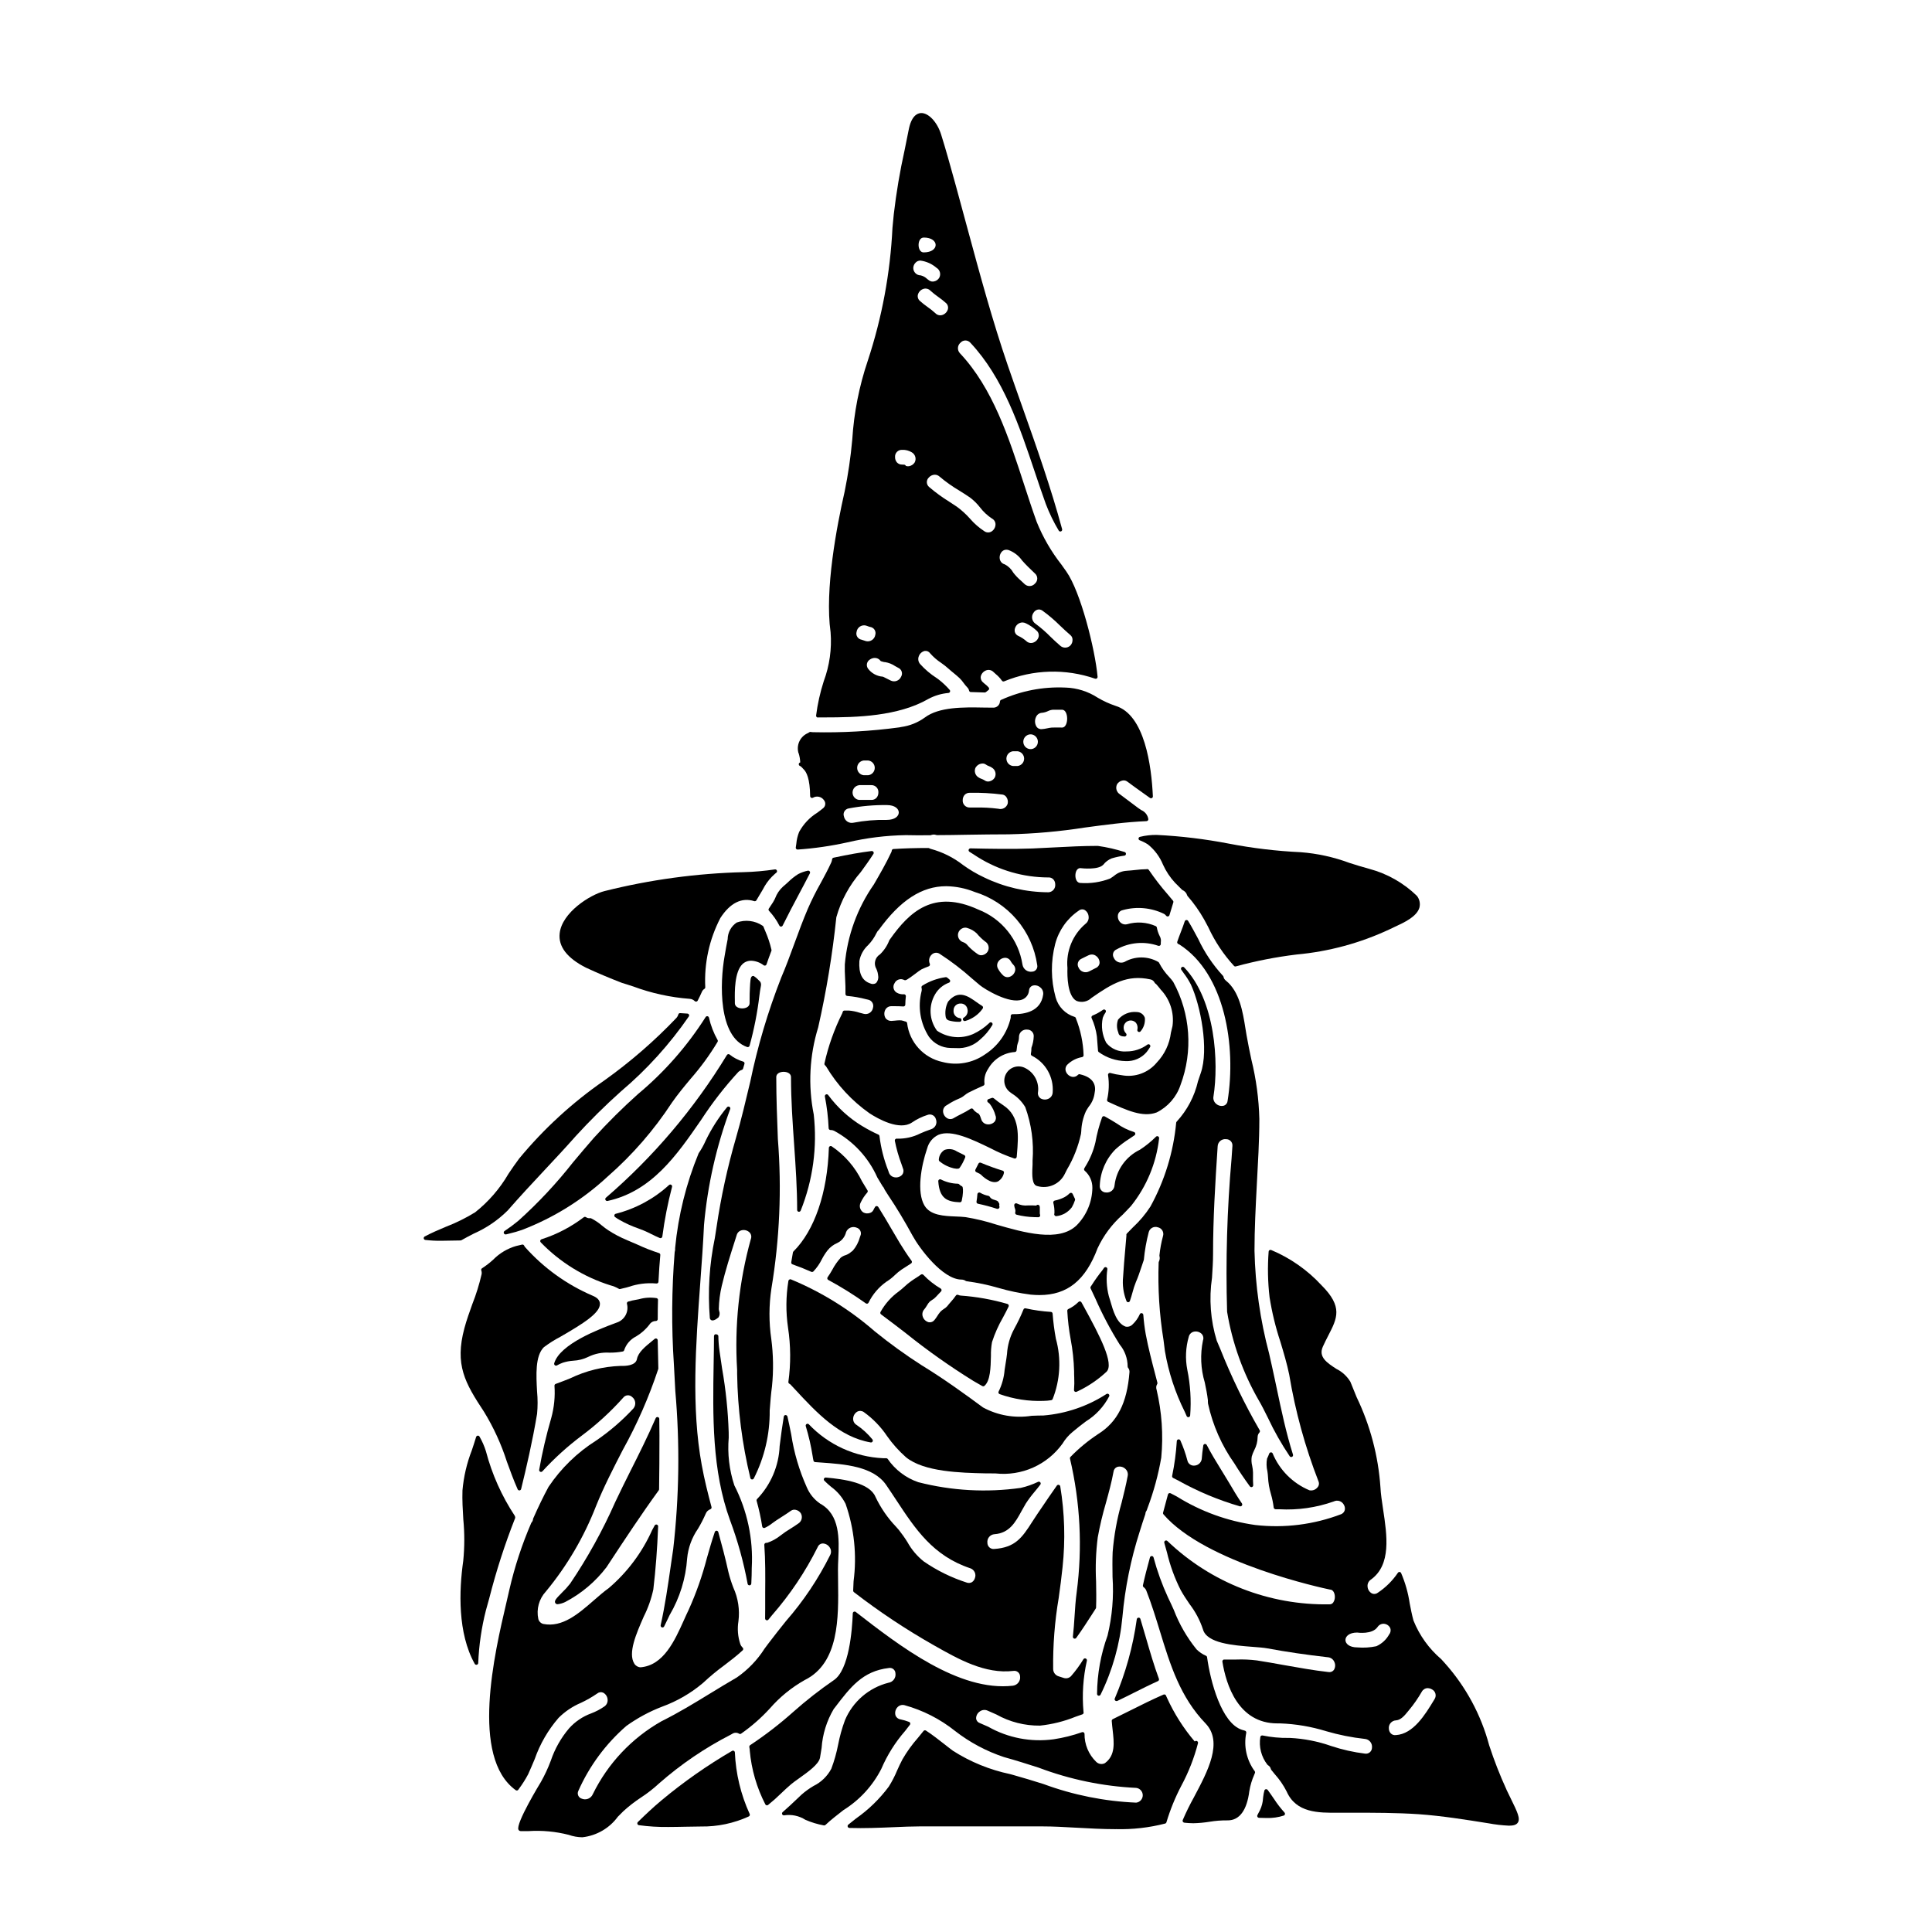
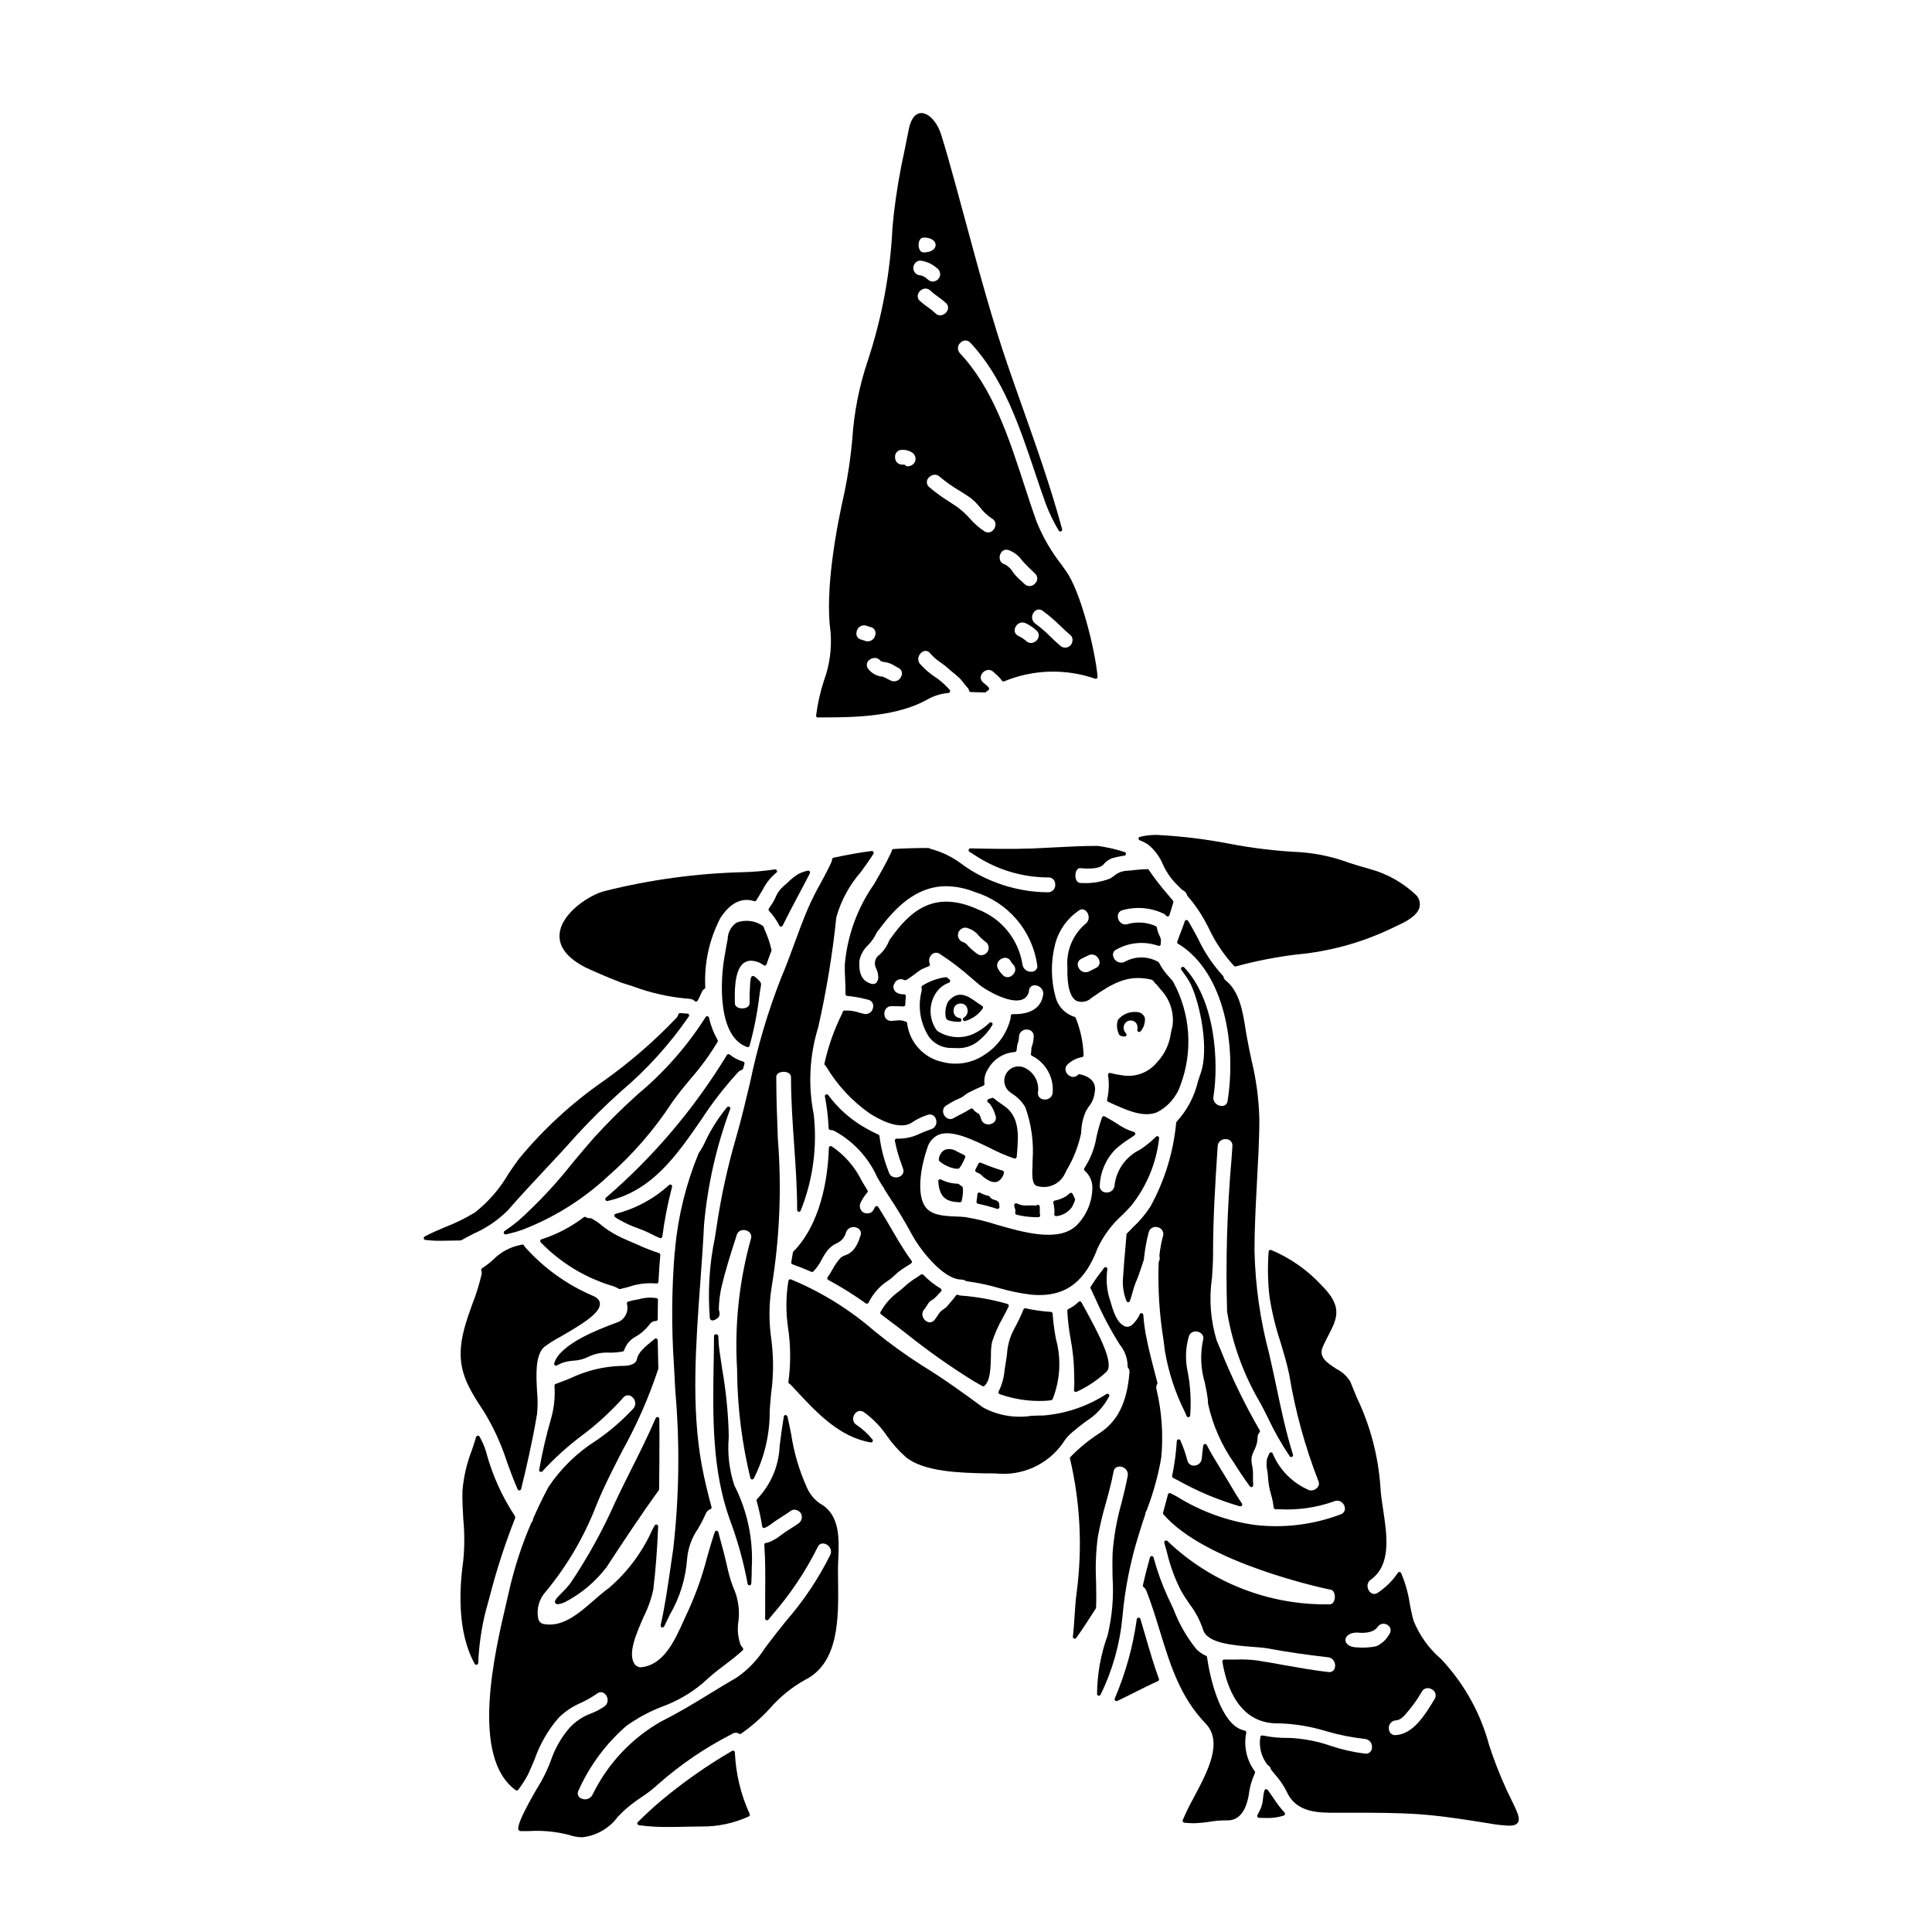
<svg xmlns="http://www.w3.org/2000/svg" fill="#000000" width="800px" height="800px" version="1.1" viewBox="144 144 512 512">
  <g>
    <path d="m428.83 512.79c0.086 0.059 0.184 0.09 0.285 0.09 0.07 0 0.145-0.016 0.207-0.047 2.906-1.336 5.578-3.125 7.918-5.309 2.082-2.078-1.719-9.445-6.152-17.496l-0.492-0.895c-0.07-0.133-0.203-0.227-0.355-0.246-0.152-0.023-0.305 0.023-0.418 0.129-0.781 0.781-1.691 1.422-2.695 1.891-0.18 0.078-0.293 0.262-0.289 0.457 0.137 2.531 0.434 5.051 0.895 7.543 0.531 2.801 0.836 5.641 0.914 8.492 0 0.527 0 1.059 0.031 1.574 0.055 1.113 0.035 2.234-0.055 3.348-0.02 0.184 0.059 0.363 0.207 0.469z" />
    <path d="m399.77 450.77c0.117-0.242 0.02-0.535-0.219-0.656l-1.969-0.977c-0.969-0.645-2.184-0.793-3.273-0.395-0.891 0.555-1.453 1.508-1.512 2.555-0.02 0.23 0.102 0.449 0.309 0.555 0.793 0.637 1.688 1.133 2.644 1.473l0.312 0.098c0.465 0.172 0.953 0.273 1.449 0.312 0.129-0.016 0.262-0.023 0.395-0.023 0.152 0 0.297-0.074 0.391-0.195 0.488-0.688 0.898-1.43 1.234-2.203z" />
    <path d="m353.16 483.11c-0.129 0.082-0.211 0.211-0.23 0.359-0.664 4.086-0.695 8.25-0.098 12.348 0.727 4.769 0.758 9.617 0.098 14.395-0.023 0.184 0.062 0.363 0.215 0.465l0.16 0.098c0.062 0.027 0.121 0.07 0.168 0.121l1.234 1.324c5.754 6.195 11.707 12.594 20.027 14.039 0.203 0.039 0.41-0.055 0.512-0.238 0.102-0.18 0.082-0.406-0.051-0.566-1.203-1.477-2.617-2.773-4.199-3.84-0.59-0.348-0.941-0.996-0.902-1.68 0.031-0.77 0.457-1.473 1.129-1.852 0.555-0.273 1.215-0.219 1.715 0.145 2.418 1.738 4.504 3.898 6.16 6.371 1.438 2.051 3.117 3.922 4.996 5.582 4.773 3.906 14.562 4.129 21.016 4.273h0.789c0.66 0 1.324 0.023 1.969 0.023h-0.004c3.387 0.363 6.809-0.172 9.922-1.559 3.109-1.387 5.797-3.574 7.789-6.336 0.719-1.203 1.641-2.266 2.723-3.148 1.23-1.051 2.414-1.941 3.453-2.727v-0.004c2.629-1.621 4.769-3.922 6.195-6.664 0.09-0.199 0.039-0.438-0.133-0.578-0.168-0.141-0.41-0.152-0.59-0.031-5.004 3.242-10.73 5.199-16.676 5.688-1.008 0-2.07 0.039-3.148 0.082-4.422 0.695-8.949-0.078-12.887-2.211-5.023-3.711-10.461-7.633-16.172-11.129v0.004c-4.344-2.781-8.531-5.805-12.535-9.055-6.617-5.766-14.129-10.418-22.234-13.777-0.141-0.031-0.293-0.004-0.41 0.078z" />
    <path d="m398.75 458.29c-0.207-0.121-0.398-0.27-0.566-0.445-0.094-0.094-0.219-0.148-0.352-0.148-1.555-0.031-3.086-0.418-4.473-1.125-0.16-0.078-0.348-0.062-0.492 0.035-0.145 0.098-0.227 0.266-0.215 0.441 0.316 4.512 2.254 5.438 5.727 5.57 0.238 0 0.441-0.164 0.484-0.395l0.023-0.125c0.164-0.707 0.266-1.422 0.305-2.144v-0.332c0.023-0.273 0.004-0.551-0.055-0.824 0.012-0.238-0.152-0.453-0.387-0.508z" />
    <path d="m410.04 454.87c0.047-0.129 0.035-0.273-0.031-0.395-0.062-0.117-0.168-0.203-0.297-0.242-1.961-0.598-3.887-1.297-5.777-2.094-0.234-0.105-0.512-0.008-0.629 0.223-0.27 0.516-0.539 1.055-0.812 1.598-0.117 0.238-0.023 0.527 0.211 0.652 0.152 0.082 0.309 0.152 0.461 0.219v0.004c0.285 0.105 0.551 0.254 0.785 0.449 0.664 0.691 1.445 1.258 2.309 1.672 0.426 0.199 0.887 0.309 1.355 0.32 0.293 0.004 0.578-0.055 0.844-0.176 0.812-0.492 1.387-1.301 1.582-2.231z" />
    <path d="m410.23 507.06c-0.16 1.977-0.695 3.906-1.574 5.688-0.074 0.125-0.09 0.277-0.039 0.414 0.051 0.137 0.156 0.242 0.293 0.293 3.742 1.332 7.703 1.941 11.668 1.793 0.672-0.012 1.344-0.07 2.004-0.18 0.16-0.023 0.297-0.125 0.367-0.266 2.035-5.109 2.336-10.742 0.867-16.039-0.41-2.195-0.695-4.41-0.863-6.637-0.016-0.25-0.215-0.445-0.465-0.461-2.25-0.141-4.488-0.457-6.691-0.945-0.23-0.055-0.469 0.066-0.559 0.289-0.715 1.766-1.539 3.488-2.465 5.156-1.113 2.055-1.766 4.324-1.91 6.66-0.098 0.762-0.195 1.574-0.348 2.402-0.098 0.582-0.188 1.203-0.285 1.832z" />
    <path d="m337.11 523.59c-0.18-5.664-0.762-11.309-1.746-16.891-0.238-1.594-0.473-3.148-0.68-4.648-0.188-1.305-0.293-2.617-0.312-3.934-0.004-0.184-0.109-0.348-0.273-0.43-0.086-0.043-0.156-0.062-0.172-0.051-0.152-0.074-0.332-0.066-0.477 0.023-0.145 0.086-0.23 0.242-0.234 0.41 0 2.398-0.055 4.801-0.094 7.219-0.23 13.93-0.477 28.34 4.356 41.629h0.004c2.035 5.461 3.59 11.086 4.648 16.82 0.047 0.227 0.246 0.395 0.484 0.391h0.031c0.25-0.016 0.445-0.219 0.457-0.469 0.082-1.574 0.121-2.938 0.121-4.254h0.004c0.41-7.539-1.188-15.051-4.625-21.773-1.34-4.074-1.844-8.375-1.484-12.645z" />
    <path d="m374.98 369.53c-2.926 0.363-6.031 0.906-10.07 1.766-0.219 0.043-0.379 0.227-0.395 0.445-0.031 0.289-0.109 0.57-0.23 0.836-0.852 1.871-1.836 3.676-2.781 5.422-1.254 2.211-2.391 4.488-3.41 6.816-1.297 3.027-2.461 6.199-3.586 9.27-1.125 3.07-2.246 6.133-3.508 9.055h0.004c-3.5 8.938-6.238 18.152-8.184 27.551-1.18 4.922-2.363 10.012-3.769 14.836-2.266 7.789-3.992 15.723-5.172 23.746-0.137 0.922-0.293 1.871-0.441 2.832-1.453 6.973-1.898 14.113-1.324 21.211 0.039 0.285 0.242 0.52 0.516 0.594 0.742 0.18 1.758-0.789 1.773-0.789l0.004 0.004c0.332-0.508 0.398-1.152 0.172-1.715-0.051-0.176-0.082-0.355-0.09-0.535 0.051-2.059 0.312-4.106 0.785-6.109 0.949-4.016 2.227-8.031 3.469-11.914l0.484-1.531c0.172-0.656 0.703-1.16 1.367-1.301 0.75-0.164 1.531 0.066 2.074 0.613 0.422 0.465 0.543 1.129 0.316 1.715-3.137 11.285-4.363 23.02-3.637 34.711v1.035c0.141 9.301 1.316 18.562 3.508 27.602 0.047 0.191 0.203 0.336 0.395 0.371h0.082c0.168 0 0.324-0.086 0.414-0.227 2.844-5.582 4.297-11.77 4.231-18.031 0.168-2.262 0.332-4.402 0.609-6.422v-0.004c0.422-4.172 0.359-8.379-0.188-12.535-0.648-4.449-0.637-8.965 0.039-13.41 2.18-13.082 2.754-26.383 1.703-39.605-0.203-5.312-0.418-10.805-0.422-16.406 0-1.848 3.906-1.852 3.906 0 0 6.152 0.434 12.203 0.84 18.055 0.406 5.852 0.789 11.461 0.789 17.164l-0.004 0.004c0 0.23 0.164 0.434 0.395 0.48 0.23 0.031 0.453-0.09 0.547-0.305 3.238-8.074 4.426-16.82 3.461-25.465-1.539-7.684-1.133-15.629 1.18-23.113 2.18-9.617 3.785-19.355 4.805-29.16 1.242-4.43 3.461-8.523 6.488-11.988 1.219-1.68 2.363-3.266 3.344-4.812 0.102-0.16 0.102-0.363 0-0.523-0.105-0.164-0.293-0.254-0.488-0.23z" />
    <path d="m408.78 463.39c0.098-0.172 0.082-0.391-0.043-0.547-0.059-0.078-0.102-0.16-0.141-0.25l-0.055-0.105c-0.07-0.109-0.172-0.191-0.285-0.246-0.039-0.023-0.074-0.043-0.117-0.062-0.172-0.066-0.395-0.137-0.609-0.207l-0.316-0.098 0.004-0.004c-0.398-0.117-0.738-0.387-0.945-0.746-0.074-0.113-0.195-0.191-0.328-0.215-0.77-0.148-1.512-0.426-2.188-0.824-0.148-0.082-0.328-0.082-0.477 0-0.148 0.078-0.25 0.227-0.262 0.395-0.039 0.652-0.117 1.301-0.234 1.941-0.027 0.133 0 0.266 0.074 0.375s0.191 0.184 0.32 0.207c1.707 0.355 3.394 0.809 5.055 1.355 0.047 0.008 0.098 0.008 0.148 0 0.129 0.004 0.258-0.047 0.352-0.141 0.09-0.094 0.141-0.219 0.141-0.352-0.004-0.055-0.012-0.113-0.023-0.168-0.012-0.098-0.031-0.191-0.055-0.289z" />
    <path d="m321.79 558.75c-0.789 5.453-1.523 10.605-2.707 15.949-0.051 0.242 0.082 0.484 0.316 0.57 0.051 0.02 0.109 0.027 0.164 0.027 0.188 0 0.359-0.105 0.441-0.273 0.332-0.66 0.641-1.312 0.941-1.934l0.531-1.117v0.004c2.68-4.562 4.262-9.684 4.621-14.957 0.266-2.836 1.258-5.555 2.883-7.894 0.766-1.277 1.449-2.606 2.043-3.973 0.211-0.555 0.66-0.988 1.219-1.184 0.246-0.082 0.383-0.34 0.316-0.59-0.926-3.473-1.879-7.215-2.582-11.09-2.816-15.277-1.574-32.086-0.395-48.352 0.395-5.328 0.758-10.359 0.992-15.352 0.941-10.496 3.277-20.82 6.949-30.699 0.07-0.227-0.031-0.469-0.242-0.578-0.207-0.113-0.465-0.059-0.613 0.125-2.227 2.703-4.121 5.664-5.641 8.816-0.52 1.188-1.148 2.32-1.883 3.387-3.301 8.012-5.398 16.465-6.227 25.09 0.031 0.379-0.012 0.762-0.121 1.125-0.797 9.891-0.867 19.824-0.207 29.723 0.031 0.207 0.043 0.418 0.035 0.625 0.109 2.098 0.219 4.207 0.336 6.324h-0.004c1.234 13.984 1.051 28.059-0.547 42.008-0.219 1.418-0.418 2.82-0.621 4.219z" />
    <path d="m389.63 490c0.207-0.398 0.473-0.762 0.785-1.078 0.176-0.145 0.363-0.277 0.559-0.395 0.395-0.219 0.75-0.504 1.051-0.84 0.223-0.266 0.461-0.52 0.711-0.762 0.23-0.23 0.465-0.473 0.676-0.711v-0.004c0.09-0.109 0.129-0.25 0.109-0.391-0.023-0.148-0.113-0.273-0.242-0.348-1.691-0.992-3.234-2.215-4.586-3.633-0.172-0.176-0.445-0.199-0.645-0.055-0.59 0.426-1.211 0.824-1.84 1.223l-0.586 0.395h0.004c-0.711 0.488-1.375 1.031-1.996 1.625-0.449 0.418-0.914 0.812-1.402 1.18-2.008 1.441-3.676 3.305-4.879 5.465-0.125 0.215-0.07 0.492 0.129 0.641 2.211 1.641 4.398 3.32 6.582 5.004 5.703 4.578 11.684 8.805 17.902 12.656 0.699 0.414 1.367 0.789 1.996 1.145l0.363 0.207v0.004c0.074 0.039 0.16 0.062 0.242 0.062 0.121 0 0.234-0.043 0.324-0.121 1.574-1.383 1.648-4.852 1.719-7.922-0.031-1.238 0.066-2.473 0.289-3.688 0.734-2.266 1.703-4.445 2.898-6.504 0.516-0.965 1.027-1.93 1.5-2.91h-0.004c0.066-0.133 0.066-0.289 0-0.426-0.066-0.133-0.188-0.23-0.332-0.27-4.031-1.168-8.176-1.91-12.363-2.207-0.238-0.023-0.469-0.086-0.684-0.188-0.219-0.09-0.473-0.012-0.602 0.191-0.387 0.566-0.816 1.105-1.281 1.613-0.344 0.395-0.688 0.789-1.012 1.207-0.246 0.273-0.531 0.512-0.852 0.699-0.355 0.219-0.684 0.48-0.973 0.785-0.305 0.363-0.582 0.75-0.828 1.156-0.215 0.348-0.453 0.684-0.715 1-0.348 0.465-0.926 0.703-1.5 0.609-0.75-0.18-1.355-0.734-1.598-1.465-0.242-0.68-0.094-1.438 0.395-1.969 0.258-0.309 0.484-0.637 0.684-0.984z" />
    <path d="m290.87 505.28c-0.051 0.191 0.012 0.398 0.168 0.52 0.152 0.129 0.371 0.148 0.547 0.055 0.504-0.289 1.027-0.531 1.574-0.73 0.895-0.285 1.816-0.461 2.754-0.523 1.387-0.066 2.75-0.414 3.996-1.027 1.734-0.844 3.66-1.227 5.59-1.109 1.188 0.016 2.375-0.09 3.543-0.309 0.168-0.035 0.305-0.16 0.359-0.324 0.52-1.59 1.656-2.906 3.148-3.652 1.418-0.836 2.652-1.941 3.633-3.262 0.367-0.539 0.98-0.855 1.633-0.844 0.129 0 0.254-0.055 0.348-0.145 0.09-0.094 0.141-0.219 0.141-0.348 0-1.707 0.023-3.391 0.07-5.074h0.004c0.008-0.227-0.141-0.43-0.359-0.488-1.566-0.25-3.168-0.152-4.691 0.289-0.199 0.043-0.449 0.09-0.723 0.137h-0.004c-0.723 0.113-1.434 0.277-2.137 0.488-0.227 0.078-0.363 0.305-0.328 0.543 0.594 2.148-0.629 4.379-2.758 5.043l-0.492 0.184c-3.988 1.488-14.496 5.434-16.016 10.578z" />
    <path d="m406.17 415.11c-1.27 1.215-2.734 2.211-4.332 2.941-3.121 1.336-6.707 0.996-9.52-0.902-2.07-2.812-2.281-6.582-0.535-9.605 0.824-1.449 2.141-2.559 3.711-3.125 0.164-0.066 0.281-0.215 0.305-0.387 0.023-0.176-0.047-0.352-0.188-0.457-0.211-0.164-0.395-0.332-0.59-0.496-0.109-0.094-0.25-0.137-0.395-0.121-2.195 0.305-4.301 1.066-6.184 2.242-0.191 0.109-0.285 0.336-0.227 0.551 0.086 0.32 0.086 0.66 0 0.98-1.043 4.109-0.332 8.469 1.969 12.031 1.324 1.82 3.426 2.914 5.68 2.961 0.543 0 1.062 0.031 1.574 0.031 2.352 0.156 4.66-0.684 6.363-2.316 1.25-1.062 2.312-2.328 3.148-3.738 0.164-0.219 0.121-0.527-0.098-0.688-0.219-0.164-0.527-0.121-0.688 0.098z" />
    <path d="m394.64 413.61c0.113 0.41 0.434 0.727 0.844 0.836 0.793 0.219 1.613 0.336 2.438 0.344h0.426-0.004c0.258-0.012 0.461-0.227 0.465-0.484 0.004-0.258-0.191-0.473-0.449-0.5-0.492-0.047-0.941-0.289-1.254-0.672-0.312-0.387-0.457-0.879-0.402-1.371-0.008-0.492 0.184-0.965 0.535-1.309 0.352-0.344 0.832-0.527 1.324-0.508 0.871-0.039 1.645 0.566 1.809 1.426 0.246 0.883-0.133 1.824-0.926 2.289-0.227 0.113-0.332 0.379-0.246 0.613 0.09 0.238 0.344 0.367 0.586 0.305 0.551-0.145 1.078-0.359 1.574-0.633 1.242-0.633 2.309-1.566 3.098-2.715 0.129-0.23 0.047-0.523-0.18-0.656-0.512-0.312-1.02-0.668-1.527-1.027-2.231-1.574-4.769-3.363-7.477-0.133h-0.004c-0.672 1.289-0.895 2.766-0.629 4.195z" />
    <path d="m419.18 463.3c-0.195-0.062-0.406 0.004-0.535 0.16v0.031c-0.734-0.055-1.473-0.066-2.211-0.043-1.004 0.117-2.023-0.059-2.93-0.508-0.16-0.082-0.352-0.074-0.504 0.027-0.148 0.098-0.234 0.27-0.219 0.449 0.023 0.34 0.098 0.672 0.227 0.984 0.102 0.293 0.113 0.609 0.035 0.91-0.035 0.129-0.016 0.262 0.055 0.375 0.066 0.109 0.176 0.191 0.305 0.223 1.52 0.387 3.082 0.605 4.652 0.645 0.355 0.027 0.734 0.027 1.113 0.027v0.004c0.152 0 0.297-0.07 0.391-0.191s0.129-0.277 0.09-0.426l-0.039-0.137c-0.039-0.105-0.055-0.215-0.047-0.328v-0.594-0.629c0.008-0.043 0.008-0.086 0-0.129-0.004-0.047-0.004-0.094 0-0.137v-0.039-0.039-0.004c0.031-0.273-0.125-0.531-0.383-0.633zm0.273 0.438h0.035c0.023 0.039 0 0.082 0 0.121h-0.004c-0.004-0.043-0.016-0.082-0.035-0.121z" />
    <path d="m331.88 413.68c-0.047-0.191-0.199-0.336-0.395-0.371-0.199-0.031-0.398 0.066-0.496 0.242-4.887 7.695-10.941 14.582-17.945 20.414-4.074 3.648-7.957 7.5-11.637 11.547-1.848 2.09-3.703 4.328-5.512 6.473v-0.004c-4.394 5.602-9.27 10.809-14.562 15.566-1.164 0.957-2.375 1.855-3.629 2.688-0.199 0.133-0.27 0.391-0.168 0.609 0.078 0.176 0.254 0.285 0.445 0.285 0.043 0.004 0.082 0.004 0.125 0l0.957-0.238c1.105-0.258 2.199-0.574 3.273-0.949 8.41-3.223 16.125-8.035 22.723-14.168 6.535-5.715 12.258-12.297 17.004-19.562 1.535-2.199 3.266-4.293 4.945-6.297h-0.004c2.68-3.051 5.078-6.336 7.164-9.816 0.086-0.152 0.086-0.34 0-0.488-1.047-1.855-1.816-3.852-2.289-5.93z" />
    <path d="m321.28 458.06c-4.008 3.66-8.855 6.273-14.117 7.606-0.188 0.047-0.324 0.203-0.355 0.391-0.031 0.191 0.047 0.383 0.207 0.488 0.395 0.281 0.812 0.555 1.246 0.789 1.559 0.883 3.191 1.621 4.883 2.207 0.492 0.184 0.984 0.375 1.469 0.566 0.68 0.281 1.352 0.613 2.023 0.949 0.672 0.336 1.453 0.723 2.211 1.031h0.004c0.059 0.023 0.121 0.035 0.184 0.035 0.086 0 0.172-0.023 0.246-0.066 0.133-0.078 0.223-0.211 0.242-0.363 0.582-4.438 1.441-8.836 2.578-13.164 0.055-0.215-0.039-0.438-0.23-0.551-0.191-0.109-0.434-0.074-0.59 0.082z" />
    <path d="m303.54 468.8c-0.883-0.762-1.855-1.414-2.894-1.938-0.062-0.027-0.129-0.039-0.199-0.039-0.109 0-0.164 0-0.145 0.023-0.375 0.016-0.742-0.09-1.047-0.301-0.176-0.102-0.398-0.086-0.555 0.043-3.375 2.57-7.164 4.547-11.203 5.836-0.16 0.055-0.281 0.188-0.324 0.348-0.035 0.168 0.012 0.34 0.129 0.461 5.106 5.281 11.449 9.195 18.453 11.391 0.785 0.199 1.539 0.508 2.238 0.918 0.074 0.051 0.164 0.078 0.254 0.074 0.051 0 0.102-0.008 0.148-0.023 0.312-0.094 0.629-0.168 0.945-0.23 0.398-0.082 0.793-0.184 1.18-0.305l0.18-0.055h0.004c1.09-0.367 2.211-0.629 3.348-0.785 1.297-0.168 2.606-0.195 3.906-0.078 0.133 0.016 0.27-0.023 0.371-0.113 0.105-0.086 0.164-0.215 0.172-0.348 0.141-2.754 0.297-4.996 0.488-7.086 0.02-0.234-0.125-0.453-0.352-0.52-1.922-0.613-3.801-1.348-5.625-2.203-0.977-0.438-1.969-0.867-2.918-1.254l0.004-0.004c-1.68-0.691-3.293-1.535-4.816-2.527-0.605-0.395-1.188-0.824-1.742-1.285z" />
    <path d="m423.57 466.18c0.09 0.07 0.199 0.109 0.312 0.109h0.098c1.629-0.188 3.106-1.043 4.082-2.363 0.34-0.598 0.617-1.227 0.828-1.879 0.039-0.125 0.027-0.258-0.031-0.375-0.191-0.395-0.395-0.848-0.602-1.277-0.066-0.148-0.195-0.25-0.352-0.281-0.156-0.023-0.316 0.02-0.438 0.121-0.418 0.418-0.895 0.77-1.414 1.051-0.801 0.41-1.652 0.707-2.535 0.879-0.133 0.031-0.246 0.113-0.316 0.23-0.074 0.121-0.09 0.262-0.055 0.395 0.227 0.883 0.324 1.793 0.293 2.703-0.039 0.102-0.059 0.211-0.062 0.32 0.008 0.145 0.078 0.277 0.191 0.367z" />
    <path d="m421.79 380.46c-5.887-0.023-11.691-1.371-16.988-3.938-1.961-0.918-3.832-2.019-5.586-3.289-2.547-1.992-5.473-3.445-8.598-4.281-0.07-0.02-0.141-0.047-0.203-0.086-0.078-0.039-0.156-0.078-0.238-0.109-0.059-0.02-0.117-0.031-0.176-0.031-3.348 0-6.363 0.086-9.227 0.273-0.195 0.008-0.367 0.141-0.43 0.328-0.039 0.129-0.066 0.262-0.082 0.395-1.43 3.07-3.078 5.902-4.676 8.66-4.379 6.266-7.035 13.574-7.699 21.191-0.039 1.125 0 2.418 0.078 3.781 0.078 1.367 0.117 2.731 0.094 4.078h0.004c-0.004 0.262 0.199 0.48 0.461 0.5 1.691 0.148 3.367 0.438 5.008 0.871l0.508 0.117c0.477 0.086 0.891 0.375 1.141 0.789 0.25 0.414 0.312 0.914 0.168 1.375-0.09 0.539-0.398 1.02-0.852 1.324-0.457 0.301-1.02 0.402-1.551 0.273-0.375-0.086-0.738-0.188-1.098-0.289v0.004c-0.945-0.316-1.922-0.512-2.918-0.594h-1.129c-0.211 0-0.402 0.137-0.469 0.34l-0.047 0.16c-0.02 0.082-0.047 0.156-0.082 0.23-2.113 4.231-3.703 8.703-4.723 13.324-0.027 0.141 0.012 0.285 0.105 0.391 0.059 0.07 0.121 0.133 0.191 0.195 0.066 0.055 0.121 0.121 0.164 0.195 2.918 4.894 6.836 9.121 11.496 12.398 2.273 1.477 7.918 4.652 11.223 2.449 1.273-0.875 2.672-1.555 4.144-2.023 0.445-0.176 0.945-0.152 1.371 0.066s0.734 0.609 0.852 1.074c0.203 0.516 0.188 1.09-0.047 1.59-0.238 0.5-0.668 0.879-1.191 1.051-1.18 0.395-2.117 0.789-2.941 1.148v0.004c-1.848 0.926-3.894 1.395-5.961 1.363h-0.059c-0.203-0.051-0.422 0.008-0.578 0.156-0.09 0.105-0.133 0.25-0.113 0.391 0.414 2.102 1 4.164 1.754 6.164l0.422 1.227v0.004c0.23 0.551 0.133 1.184-0.25 1.641-0.527 0.559-1.309 0.801-2.059 0.641-0.691-0.129-1.254-0.633-1.457-1.309l-0.164-0.477v0.004c-1.152-2.93-1.926-5.988-2.309-9.109-0.012-0.184-0.129-0.348-0.297-0.418-1.422-0.641-2.801-1.367-4.133-2.172l-0.141-0.078h-0.004c-3.516-2.133-6.582-4.934-9.027-8.238-0.141-0.18-0.383-0.238-0.59-0.145-0.203 0.094-0.32 0.316-0.281 0.539 0.539 2.773 0.875 5.586 0.996 8.414 0.012 0.262 0.23 0.469 0.492 0.469 0.324-0.012 0.648 0.055 0.941 0.199 5.09 2.742 9.125 7.098 11.473 12.379 0.426 0.723 0.855 1.461 1.375 2.293v0.004c0.234 0.23 0.41 0.512 0.516 0.824 0.012 0.043 0.031 0.086 0.059 0.121 0.207 0.32 0.395 0.645 0.617 0.977l0.395 0.617c2.156 3.207 4.254 6.691 6.406 10.648 1.688 3.098 7.871 11.578 12.953 11.578 0.402 0.004 0.797 0.133 1.125 0.363 0.066 0.043 0.141 0.07 0.223 0.078 2.844 0.367 5.652 0.953 8.402 1.758 2.809 0.82 5.672 1.414 8.574 1.785 0.789 0.078 1.574 0.117 2.312 0.117 7.414 0 12.223-3.91 15.414-12.418 1.578-3.379 3.836-6.402 6.633-8.871 0.762-0.789 1.52-1.551 2.215-2.312 4.133-5.148 6.715-11.367 7.449-17.93 0.039-0.215-0.07-0.43-0.266-0.523-0.195-0.102-0.434-0.059-0.578 0.105-1.289 1.289-2.707 2.438-4.234 3.43-3.711 1.789-6.25 5.356-6.731 9.445-0.035 0.547-0.293 1.059-0.707 1.414-0.418 0.355-0.965 0.523-1.508 0.473-0.48 0.012-0.941-0.184-1.266-0.535-0.324-0.352-0.48-0.828-0.43-1.305 0.141-3.606 1.621-7.027 4.152-9.594 1.172-1.059 2.434-2.016 3.773-2.852 0.43-0.289 0.859-0.574 1.281-0.871 0.156-0.109 0.234-0.301 0.199-0.488-0.035-0.188-0.176-0.34-0.359-0.387-1.617-0.5-3.144-1.258-4.523-2.238-0.938-0.582-1.996-1.242-3.242-1.906v0.004c-0.121-0.066-0.266-0.074-0.395-0.023-0.133 0.055-0.238 0.164-0.285 0.301-0.77 2.148-1.359 4.359-1.758 6.606-0.543 2.324-1.477 4.543-2.754 6.559l-0.195 0.352-0.004-0.004c-0.109 0.211-0.062 0.469 0.121 0.621 1.312 1.145 2.055 2.812 2.027 4.555-0.059 3.715-1.547 7.262-4.16 9.902-4.754 4.59-14.016 1.91-21.457-0.234l0.004-0.004c-2.617-0.84-5.293-1.484-8.008-1.93-0.762-0.09-1.617-0.129-2.527-0.164-3.191-0.129-6.809-0.281-8.359-2.922-2.074-3.543-0.906-10.371 0.723-15.125h0.004c0.406-1.586 1.5-2.906 2.981-3.602 3.481-1.449 8.938 1.211 13.758 3.543 2.047 1.078 4.176 1.992 6.363 2.731 0.145 0.043 0.297 0.016 0.414-0.066 0.121-0.086 0.199-0.219 0.211-0.363l0.059-0.695c0.414-4.953 0.84-10.066-3.633-12.988v-0.004c-0.879-0.566-1.719-1.184-2.519-1.852-0.133-0.105-0.309-0.141-0.469-0.09-0.305 0.098-0.605 0.199-0.934 0.328-0.164 0.066-0.281 0.219-0.305 0.395-0.023 0.176 0.051 0.352 0.191 0.461 0.176 0.117 0.34 0.258 0.488 0.414 0.699 0.922 1.207 1.973 1.496 3.09 0.234 0.555 0.133 1.195-0.262 1.652-0.535 0.551-1.316 0.793-2.074 0.641-0.695-0.141-1.254-0.66-1.445-1.344-0.047-0.113-0.082-0.23-0.125-0.352v0.004c-0.066-0.234-0.156-0.457-0.262-0.672l-0.078-0.117c-0.035-0.129-0.121-0.242-0.238-0.309-0.406-0.211-0.781-0.473-1.113-0.785-0.117-0.121-0.219-0.254-0.309-0.395-0.07-0.109-0.184-0.184-0.312-0.207-0.129-0.023-0.262 0.004-0.371 0.074-0.812 0.527-1.656 1.004-2.527 1.426-0.637 0.324-1.266 0.645-1.879 1.008-0.531 0.363-1.227 0.398-1.793 0.086-0.668-0.391-1.086-1.094-1.105-1.867-0.008-0.66 0.355-1.27 0.941-1.574l0.328-0.195h-0.004c0.918-0.605 1.891-1.121 2.906-1.543 0.574-0.227 1.105-0.543 1.574-0.941 0.312-0.258 0.645-0.484 1-0.676 1.18-0.582 2.559-1.258 3.938-1.844 0.207-0.09 0.328-0.309 0.293-0.531-0.156-1.371 0.184-2.754 0.961-3.898 1.449-2.598 4.117-4.285 7.086-4.484 0.223-0.012 0.41-0.176 0.457-0.395 0.047-0.242 0.066-0.488 0.09-0.73 0.016-0.41 0.098-0.816 0.234-1.203 0.219-0.551 0.324-1.137 0.32-1.727 0.012-0.543 0.25-1.055 0.656-1.414 0.406-0.355 0.945-0.527 1.484-0.473 0.488-0.02 0.965 0.176 1.301 0.527 0.34 0.355 0.508 0.84 0.465 1.328-0.039 0.992-0.238 1.973-0.586 2.902-0.016 0.055-0.027 0.109-0.027 0.164 0.004 0.492-0.043 0.984-0.137 1.473-0.043 0.215 0.066 0.434 0.262 0.535 3.637 1.812 5.816 5.648 5.512 9.699-0.02 0.715-0.43 1.355-1.07 1.672-0.684 0.344-1.496 0.312-2.152-0.078-0.496-0.344-0.758-0.934-0.684-1.527 0.406-2.648-0.93-5.262-3.32-6.477-1.762-0.961-3.965-0.379-5.023 1.32-1.062 1.703-0.613 3.938 1.023 5.094l0.414 0.309c1.453 0.898 2.664 2.133 3.543 3.598 1.641 4.531 2.301 9.363 1.938 14.168v1.016c0 0.113 0 0.305-0.023 0.539-0.129 2.383-0.145 4.945 1.285 5.203v0.004c2.945 0.855 6.07-0.578 7.344-3.367l0.52-1.031c1.734-2.93 2.984-6.121 3.707-9.445l0.07-0.684v-0.004c0.066-1.836 0.488-3.644 1.242-5.32 0.211-0.395 0.48-0.789 0.754-1.211h0.004c0.848-1.035 1.383-2.289 1.543-3.613 0.395-1.781 0-4.086-3.938-4.965-0.164-0.039-0.336 0.012-0.457 0.129-0.43 0.492-1.105 0.695-1.734 0.516-0.742-0.211-1.32-0.789-1.535-1.531-0.168-0.629 0.031-1.297 0.516-1.734 1.059-1.004 2.391-1.672 3.828-1.922 0.242-0.047 0.41-0.266 0.395-0.512-0.109-3.336-0.797-6.633-2.031-9.734-0.023-0.199-0.164-0.363-0.359-0.414-2.441-0.75-4.332-2.691-5.012-5.152-1.285-4.633-1.328-9.52-0.125-14.172 0.941-3.578 3.137-6.703 6.191-8.793 0.402-0.363 0.973-0.477 1.48-0.289 0.664 0.34 1.109 0.996 1.18 1.738 0.121 0.766-0.191 1.539-0.812 2.004-3.41 2.894-5.199 7.266-4.789 11.723-0.078 2.184 0 7.398 2.391 8.703h-0.004c1.371 0.539 2.93 0.234 3.988-0.789 5.453-3.812 9.477-6.219 15.562-4.914 0.52 0.086 0.961 0.422 1.18 0.898 0.035 0.07 0.082 0.129 0.145 0.18 0.055 0.047 0.109 0.082 0.164 0.121l0.113 0.09c0.336 0.395 0.668 0.762 1.027 1.223 0.047 0.055 0.09 0.109 0.125 0.172 2.473 2.578 3.633 6.141 3.152 9.68-0.152 0.613-0.293 1.207-0.426 1.785v0.004c-0.363 2.957-1.668 5.715-3.719 7.871-2.273 2.762-5.879 4.051-9.387 3.363-0.988-0.113-1.969-0.305-2.926-0.574-0.16-0.051-0.336-0.012-0.457 0.105-0.129 0.105-0.191 0.27-0.168 0.438 0.328 2.172 0.246 4.391-0.25 6.531-0.055 0.227 0.059 0.461 0.273 0.559 4.918 2.254 9.168 4.203 12.852 2.824l-0.004 0.004c2.988-1.484 5.262-4.094 6.324-7.254 3.356-8.965 2.656-18.941-1.922-27.348-0.32-0.445-0.668-0.871-1.043-1.277-1.082-1.121-1.992-2.394-2.703-3.777-0.043-0.098-0.117-0.18-0.211-0.234-2.777-1.59-6.184-1.59-8.961 0-0.531 0.238-1.133 0.25-1.672 0.035-0.539-0.215-0.969-0.641-1.188-1.18-0.219-0.387-0.262-0.855-0.109-1.277s0.48-0.758 0.898-0.918c3.371-1.867 7.379-2.211 11.02-0.941 0.148 0.055 0.316 0.035 0.449-0.051 0.133-0.086 0.219-0.234 0.227-0.395v-0.465c0.102-0.574-0.004-1.164-0.297-1.672-0.363-0.719-0.617-1.488-0.758-2.281-0.027-0.145-0.117-0.266-0.246-0.336-2.402-1.074-5.109-1.258-7.633-0.516-0.68 0.168-1.398-0.051-1.867-0.574-0.523-0.57-0.711-1.367-0.504-2.109 0.195-0.57 0.691-0.984 1.285-1.074 3.637-0.996 7.512-0.633 10.898 1.023 0.215 0.125 0.398 0.289 0.543 0.488 0.117 0.141 0.301 0.211 0.48 0.18 0.188-0.031 0.34-0.164 0.395-0.344 0.559-1.898 0.973-3.207 1.02-3.352v-0.004c0.055-0.16 0.023-0.34-0.086-0.473-0.453-0.547-0.906-1.086-1.359-1.625-1.812-2.07-3.496-4.25-5.043-6.527-0.086-0.133-0.234-0.215-0.391-0.219-0.098 0-0.176 0.02-0.133 0.023h-0.004c-1.043 0.016-2.086 0.094-3.125 0.223-0.707 0.074-1.422 0.152-2.152 0.191v0.004c-1.262 0.059-2.473 0.539-3.43 1.363-0.301 0.215-0.621 0.449-1.008 0.688v0.004c-2.508 0.969-5.195 1.371-7.875 1.18-0.926 0-1.344-1.012-1.344-1.969s0.418-1.969 1.281-1.969c0.484 0.062 4.789 0.527 6.098-0.891l0.004 0.004c0.586-0.758 1.363-1.344 2.254-1.699 1.094-0.328 2.215-0.566 3.348-0.715 0.223-0.031 0.398-0.215 0.418-0.441 0.02-0.227-0.117-0.438-0.332-0.512-2.324-0.746-4.707-1.293-7.125-1.633h-0.125c-3.82 0-7.644 0.203-11.336 0.395-1.969 0.105-3.91 0.211-5.875 0.289-5.394 0.191-10.84 0.098-16.406-0.027v-0.004c-0.219 0-0.414 0.145-0.484 0.352-0.062 0.211 0.023 0.441 0.211 0.559l1.039 0.656 1.219 0.789h0.004c5.586 3.477 12.027 5.332 18.609 5.352 0.512-0.047 1.016 0.145 1.367 0.52 0.312 0.355 0.488 0.812 0.488 1.289 0.059 0.531-0.109 1.066-0.461 1.473-0.355 0.402-0.863 0.641-1.398 0.656zm-45.535 20.324c0.266 0.582 0.422 1.203 0.473 1.84 0.117 0.699-0.102 1.41-0.594 1.922-0.453 0.277-1.02 0.309-1.496 0.078-2.184-0.738-3.102-2.633-2.894-5.961 0.293-1.625 1.113-3.106 2.332-4.215 0.902-0.934 1.645-2.008 2.203-3.176 0.148-0.328 0.363-0.621 0.629-0.863 5.652-7.801 11.355-11.555 17.84-11.555h-0.004c2.594 0.039 5.156 0.555 7.562 1.527 4.316 1.324 8.164 3.848 11.098 7.277 2.934 3.43 4.828 7.621 5.469 12.09 0.094 0.414 0 0.848-0.258 1.184-0.254 0.336-0.645 0.547-1.066 0.57-0.598 0.094-1.203-0.055-1.691-0.41-0.484-0.355-0.809-0.895-0.895-1.488-1.027-6.594-5.488-12.145-11.707-14.562-11.844-5.418-18.223 0.555-23.41 7.894-0.062 0.074-0.117 0.152-0.164 0.23-0.535 1.418-1.383 2.695-2.473 3.75-0.637 0.387-1.098 1.008-1.277 1.734-0.18 0.727-0.062 1.492 0.324 2.133zm36.734 0.594c-0.219 0.742-0.805 1.32-1.547 1.527-0.625 0.164-1.285-0.039-1.711-0.527-0.48-0.469-0.891-1.012-1.211-1.605-0.359-0.574-0.359-1.305 0-1.879 0.398-0.645 1.098-1.047 1.855-1.07h0.035c0.637 0.02 1.207 0.398 1.477 0.977 0.168 0.297 0.375 0.57 0.609 0.82 0.48 0.445 0.672 1.125 0.496 1.754zm-7.231-5.227c-0.301 0.492-0.793 0.84-1.359 0.961-0.438 0.105-0.895 0.016-1.262-0.238-0.832-0.559-1.605-1.195-2.312-1.906-0.129-0.125-0.25-0.258-0.363-0.395-0.293-0.398-0.695-0.699-1.16-0.867-1.039-0.297-1.648-1.371-1.371-2.418 0.152-0.531 0.516-0.973 1.008-1.23 0.262-0.145 0.555-0.219 0.855-0.223 0.172 0 0.344 0.027 0.504 0.082 0.945 0.266 1.812 0.754 2.531 1.422 0.648 0.793 1.387 1.512 2.195 2.141 0.934 0.539 1.262 1.73 0.734 2.668zm6.594 16.617c-0.137-0.023-0.273 0.031-0.355 0.145-0.098 0.09-0.148 0.215-0.148 0.348-0.004 0.074-0.004 0.145 0 0.219 0.012 0.074 0.012 0.156 0 0.23-0.902 4-3.34 7.484-6.789 9.703-3.273 2.297-7.391 3.039-11.262 2.031-5.027-1.07-8.809-5.227-9.406-10.332-0.043-0.195-0.195-0.348-0.391-0.395-0.184-0.031-0.359-0.082-0.527-0.156-0.352-0.125-0.723-0.18-1.09-0.172-0.418 0.012-0.832 0.039-1.242 0.094-0.305 0.039-0.609 0.062-0.918 0.07-0.625 0.031-1.223-0.266-1.574-0.789-0.379-0.672-0.391-1.488-0.031-2.172 0.32-0.594 0.941-0.957 1.613-0.941h0.598c0.887 0 1.715 0 2.531 0.07 0.145 0.016 0.289-0.031 0.395-0.129 0.105-0.09 0.164-0.223 0.16-0.363 0-0.711 0.066-1.402 0.145-2.199h0.004c0.012-0.145-0.039-0.289-0.141-0.395-0.098-0.105-0.246-0.16-0.391-0.145-0.637 0.051-1.27-0.086-1.828-0.395-0.438-0.23-0.758-0.637-0.879-1.117-0.125-0.48-0.039-0.992 0.234-1.406 0.211-0.465 0.605-0.82 1.09-0.984 0.484-0.164 1.012-0.121 1.465 0.117 0.395 0.207 0.734 0 3.047-1.719v-0.004c0.488-0.383 0.996-0.746 1.523-1.082 0.629-0.301 1.277-0.574 1.934-0.812 0.133-0.051 0.238-0.152 0.289-0.285 0.055-0.125 0.055-0.266 0-0.395-0.371-0.84-0.164-1.824 0.516-2.441 0.578-0.566 1.48-0.637 2.137-0.168 3.035 1.969 5.91 4.168 8.602 6.582 0.668 0.566 1.34 1.141 2.031 1.719 1.18 0.98 7.871 5.117 11.25 3.773v0.004c0.996-0.395 1.68-1.328 1.758-2.398 0.031-0.547 0.363-1.027 0.863-1.25 0.711-0.234 1.492-0.086 2.07 0.395 0.621 0.461 0.934 1.23 0.809 1.996-0.629 4.363-4.719 5.215-8.09 5.144zm22.043-15.484h-0.004c0.645 0.414 1.027 1.133 1.012 1.898-0.047 0.594-0.426 1.109-0.98 1.336l-0.91 0.465c-0.312 0.152-0.617 0.309-0.918 0.465l0.004-0.004c-0.496 0.25-1.074 0.281-1.594 0.09-0.52-0.188-0.941-0.582-1.164-1.094-0.246-0.406-0.305-0.898-0.16-1.352s0.48-0.82 0.918-1.008l0.895-0.445c0.309-0.148 0.609-0.305 0.922-0.449h-0.004c0.285-0.152 0.605-0.23 0.926-0.234 0.379 0 0.746 0.117 1.059 0.328z" />
    <path d="m445.66 417.43c0.195 0.105 0.438 0.066 0.59-0.098 0.84-0.965 1.258-2.223 1.156-3.5 0-0.047-0.008-0.098-0.023-0.145-0.328-0.887-1.172-1.48-2.121-1.488-1.887-0.191-3.746 0.566-4.965 2.019-0.395 1.086-0.379 2.281 0.051 3.356l0.078 0.301c0.121 0.5 0.66 0.789 1.602 0.816h0.023v-0.004c0.203 0 0.383-0.125 0.457-0.312 0.07-0.188 0.023-0.402-0.121-0.539-0.59-0.609-0.77-1.508-0.457-2.293 0.262-0.582 0.797-0.988 1.426-1.09 0.629-0.098 1.266 0.129 1.691 0.602 0.387 0.527 0.52 1.199 0.363 1.832-0.051 0.219 0.055 0.441 0.25 0.543z" />
-     <path d="m437 412.28c0.129-0.195 0.102-0.457-0.066-0.621-0.172-0.164-0.434-0.184-0.625-0.051-0.859 0.609-1.781 1.117-2.754 1.516-0.121 0.051-0.219 0.145-0.273 0.266-0.055 0.125-0.055 0.266 0 0.391 0.711 1.555 1.184 3.211 1.406 4.906 0.051 0.816 0.117 1.625 0.188 2.449l0.109 1.332v-0.004c0.012 0.141 0.082 0.27 0.195 0.355 2.082 1.508 4.578 2.34 7.152 2.387 2.129 0.102 4.188-0.801 5.562-2.43 0.32-0.414 0.613-0.844 0.883-1.289 0.125-0.199 0.09-0.461-0.082-0.621-0.176-0.164-0.441-0.18-0.629-0.031-1.598 1.18-3.527 1.812-5.512 1.805-2.066 0.18-4.086-0.68-5.391-2.289-1.078-2.035-1.402-4.387-0.914-6.641 0.18-0.508 0.434-0.988 0.75-1.43z" />
    <path d="m373.85 460.02c0.137-0.164 0.152-0.395 0.039-0.574-0.508-0.812-0.988-1.609-1.457-2.398-1.812-3.742-4.582-6.938-8.027-9.262-0.148-0.09-0.332-0.094-0.484-0.012-0.152 0.078-0.25 0.234-0.262 0.406-0.371 11.898-3.789 21.91-9.391 27.473-0.074 0.07-0.121 0.164-0.137 0.266l-0.441 2.594c-0.039 0.234 0.094 0.465 0.32 0.547 1.75 0.617 3.387 1.266 5 1.992h-0.004c0.156 0.062 0.332 0.051 0.473-0.039 0.035-0.02 0.062-0.047 0.09-0.078 0.891-0.941 1.637-2.012 2.211-3.172 0.434-0.84 0.945-1.645 1.523-2.394 0.691-0.859 1.586-1.535 2.602-1.969 1.164-0.559 2.016-1.613 2.316-2.871 0.207-0.535 0.621-0.965 1.148-1.188 0.531-0.223 1.129-0.219 1.656 0.008 0.434 0.129 0.793 0.438 0.984 0.852 0.191 0.41 0.195 0.887 0.008 1.301l-0.145 0.395c-0.344 1.293-0.977 2.492-1.848 3.512-0.129 0.102-0.262 0.203-0.395 0.316v-0.004c-0.332 0.305-0.711 0.555-1.121 0.746-0.109 0.051-0.25 0.102-0.395 0.156-0.488 0.141-0.941 0.379-1.336 0.703-0.867 0.965-1.613 2.031-2.211 3.18-0.379 0.68-0.793 1.336-1.234 1.969-0.082 0.113-0.113 0.258-0.082 0.395 0.031 0.141 0.121 0.258 0.246 0.324 3.441 1.863 6.766 3.938 9.953 6.207 0.082 0.059 0.184 0.09 0.285 0.09 0.035 0.004 0.074 0.004 0.109 0 0.133-0.035 0.25-0.121 0.32-0.242 1.086-2.231 2.723-4.156 4.754-5.586 0.816-0.504 1.57-1.094 2.25-1.77 0.559-0.543 1.164-1.035 1.809-1.473l0.902-0.578c0.531-0.336 1.059-0.672 1.574-1.016h-0.004c0.113-0.074 0.191-0.191 0.215-0.324 0.023-0.133-0.012-0.27-0.09-0.379-1.18-1.609-2.223-3.246-3.078-4.629-0.684-1.145-1.359-2.293-2.031-3.441-1.18-2.047-2.441-4.164-3.719-6.203-0.094-0.141-0.254-0.227-0.422-0.23-0.172 0-0.332 0.09-0.418 0.234-0.168 0.262-0.316 0.535-0.445 0.816-0.188 0.387-0.535 0.672-0.949 0.785-0.562 0.191-1.18 0.141-1.703-0.137-0.914-0.574-1.215-1.77-0.68-2.707 0.449-0.941 1.027-1.812 1.719-2.59z" />
    <path d="m260.83 472.82c0.953 0 1.91-0.023 2.856-0.047 0.789 0 1.574-0.035 2.363-0.039l-0.004-0.004c0.086 0 0.168-0.02 0.242-0.066 1.062-0.602 2.16-1.18 3.258-1.742 3.356-1.473 6.406-3.551 9.004-6.137 3.148-3.606 6.445-7.156 9.656-10.582 2.754-2.941 5.598-5.984 8.316-9.055h-0.004c3.82-4.184 7.848-8.168 12.07-11.941 6.84-5.789 12.883-12.461 17.965-19.844 0.094-0.145 0.102-0.328 0.027-0.48-0.078-0.152-0.227-0.254-0.395-0.27-0.32-0.027-0.641-0.043-0.965-0.062-0.324-0.02-0.629-0.035-0.945-0.059-0.238-0.031-0.461 0.125-0.512 0.359-0.086 0.316-0.238 0.609-0.453 0.855-5.863 6.16-12.301 11.742-19.227 16.672-8.41 5.82-15.98 12.77-22.5 20.652-0.953 1.262-1.871 2.617-2.844 4.055h0.004c-2.281 3.918-5.277 7.375-8.828 10.191-2.453 1.508-5.039 2.789-7.727 3.824-1.887 0.789-3.836 1.621-5.637 2.582-0.188 0.102-0.289 0.312-0.254 0.523 0.043 0.211 0.215 0.371 0.426 0.395 1.363 0.156 2.734 0.23 4.106 0.219z" />
    <path d="m269.8 584.93c0.086 0.152 0.254 0.25 0.43 0.25h0.113c0.215-0.047 0.375-0.227 0.391-0.449 0.188-4.711 0.871-9.395 2.035-13.965 0.293-1.035 0.586-2.106 0.891-3.207 1.832-7.211 4.117-14.297 6.844-21.215 0.047-0.129 0.047-0.266 0-0.395-0.008-0.082-0.035-0.164-0.078-0.234-3.465-5.25-6.051-11.031-7.648-17.113-0.422-1.355-0.992-2.66-1.703-3.891-0.094-0.176-0.285-0.273-0.48-0.246-0.195 0.02-0.359 0.156-0.418 0.344-0.355 1.18-0.746 2.363-1.141 3.543-1.328 3.406-2.16 6.984-2.477 10.629-0.09 2.547 0.07 5.211 0.227 7.785h0.004c0.344 3.617 0.332 7.262-0.027 10.879-1.133 7.93-1.5 19.152 3.039 27.285z" />
    <path d="m299.29 400.44c3.039 1.414 6.219 2.754 9.477 4.012 1.023 0.316 2.023 0.637 3.012 0.957 4.82 1.797 9.871 2.906 15.004 3.293 0.5 0.031 0.973 0.242 1.324 0.598 0.094 0.09 0.219 0.141 0.348 0.141h0.078c0.156-0.023 0.293-0.125 0.363-0.266 0.367-0.73 0.789-1.555 1.129-2.363v0.004c0.137-0.309 0.359-0.57 0.645-0.75 0.148-0.09 0.238-0.254 0.234-0.426-0.316-6.363 1.062-12.695 3.996-18.352 2.574-3.992 5.672-5.543 8.977-4.473 0.223 0.066 0.461-0.023 0.578-0.223 0.285-0.5 0.582-0.996 0.887-1.496 0.453-0.746 0.91-1.504 1.32-2.281h-0.004c0.715-1.195 1.613-2.273 2.66-3.191 0.086-0.082 0.18-0.164 0.277-0.238l0.148-0.117c0.176-0.141 0.23-0.383 0.137-0.586-0.09-0.203-0.309-0.316-0.527-0.281-2.738 0.41-5.5 0.656-8.266 0.727-12.457 0.309-24.84 1.996-36.922 5.027-3.809 0.973-11.234 5.664-11.844 11.184-0.395 3.496 1.953 6.559 6.969 9.102z" />
    <path d="m445.72 366.19c-0.016 0.215 0.109 0.414 0.309 0.492 0.766 0.293 1.496 0.66 2.188 1.102 1.762 1.418 3.133 3.258 3.988 5.352 0.797 1.758 1.867 3.375 3.18 4.793 0.656 0.629 1.262 1.238 1.848 1.848l-0.004-0.004c0.051 0.051 0.105 0.094 0.172 0.121 0.594 0.258 1.039 0.77 1.215 1.391 0.02 0.059 0.047 0.113 0.09 0.16 1.684 1.926 3.164 4.019 4.418 6.25 0.336 0.605 0.699 1.297 1.09 2.035 1.73 3.758 4.035 7.223 6.836 10.27 0.09 0.082 0.211 0.125 0.332 0.125 0.047 0 0.094-0.008 0.137-0.023 5.281-1.438 10.656-2.488 16.086-3.148 8.555-0.777 16.906-3.039 24.68-6.691 0.363-0.191 0.836-0.395 1.367-0.652 2.469-1.137 5.844-2.695 6.523-5.117h-0.004c0.266-1.082 0.012-2.227-0.688-3.094-3.519-3.418-7.856-5.875-12.594-7.141-1.719-0.453-3.438-1-5.254-1.574h-0.004c-4.164-1.551-8.523-2.508-12.957-2.844-6.398-0.301-12.77-1.062-19.062-2.281-6.285-1.211-12.648-1.98-19.043-2.297-1.5-0.023-2.996 0.148-4.449 0.504-0.211 0.043-0.371 0.215-0.398 0.426z" />
    <path d="m302.02 525.74c-5.027 3.168-9.336 7.352-12.648 12.289-1.352 2.496-2.684 5.238-4.078 8.402h0.004c-0.023 0.055-0.039 0.109-0.039 0.168-0.031 0.332-0.168 0.641-0.395 0.883-0.035 0.039-0.062 0.078-0.078 0.125-2.469 5.715-4.414 11.645-5.805 17.715-0.223 1.004-0.492 2.152-0.789 3.426-3.121 13.293-9.617 40.953 2.481 49.664l0.004-0.004c0.105 0.082 0.238 0.113 0.367 0.09 0.129-0.027 0.246-0.098 0.32-0.207l0.156-0.227c0.906-1.215 1.719-2.496 2.43-3.836 0.633-1.367 1.18-2.703 1.734-4.004v0.004c1.402-4.031 3.555-7.754 6.348-10.98 1.695-1.688 3.699-3.035 5.902-3.969 1.508-0.703 2.957-1.531 4.328-2.477 0.441-0.367 1.051-0.453 1.574-0.23 0.68 0.355 1.125 1.031 1.184 1.793 0.082 0.734-0.25 1.457-0.863 1.871-1.086 0.75-2.258 1.363-3.488 1.832-2.246 0.82-4.258 2.18-5.856 3.961-2.148 2.531-3.793 5.445-4.852 8.59-0.723 1.938-1.598 3.816-2.613 5.613-0.07 0.109-6.793 11.109-5.945 12.672 0.121 0.223 0.355 0.363 0.609 0.359h2.09c3.562-0.227 7.141 0.105 10.598 0.988 1.168 0.414 2.394 0.633 3.633 0.648 3.762-0.422 7.172-2.398 9.406-5.453 0.48-0.488 0.969-0.984 1.473-1.473 1.453-1.324 3.008-2.531 4.652-3.609 1.715-1.117 3.336-2.383 4.836-3.777 5.762-5.055 12.129-9.383 18.949-12.879l0.445-0.25v-0.004c0.543-0.34 1.238-0.34 1.781 0 0.156 0.098 0.352 0.098 0.508 0 2.781-1.945 5.336-4.188 7.629-6.688 2.625-3.016 5.742-5.559 9.223-7.523 9.168-4.504 8.996-16.531 8.863-26.211 0-1.07-0.027-2.106-0.027-3.09 0-0.867 0.039-1.816 0.086-2.801 0.223-5.242 0.508-11.766-4.836-14.676v-0.004c-1.562-1.078-2.781-2.578-3.519-4.328-2.004-4.465-3.391-9.18-4.125-14.016-0.324-1.598-0.637-3.18-0.996-4.723-0.066-0.223-0.266-0.383-0.496-0.395-0.23 0.004-0.426 0.168-0.469 0.395-0.375 2.363-0.789 5.117-1.102 7.824-0.207 5.254-2.332 10.25-5.977 14.039-0.125 0.125-0.172 0.309-0.125 0.48 0.629 2.234 1.125 4.5 1.48 6.793 0.02 0.152 0.109 0.281 0.246 0.355 0.133 0.07 0.289 0.078 0.43 0.023 0.73-0.34 1.414-0.766 2.039-1.27 0.32-0.238 0.645-0.48 1-0.707 0.449-0.297 0.902-0.586 1.359-0.879 0.867-0.551 1.73-1.105 2.57-1.703 0.371-0.25 0.828-0.328 1.262-0.219 0.566 0.117 1.055 0.461 1.355 0.953 0.516 0.957 0.188 2.148-0.75 2.703-0.629 0.457-1.316 0.887-1.969 1.301l0.004-0.004c-0.949 0.566-1.863 1.191-2.734 1.871-1.031 0.824-2.195 1.465-3.445 1.891-0.094 0.027-0.262 0-0.395 0.035v0.004c-0.25 0.039-0.43 0.266-0.414 0.52 0.297 4.137 0.27 8.285 0.234 12.684v4.234c0 0.789 0 1.68-0.023 2.578l0.004-0.004c-0.008 0.211 0.121 0.402 0.32 0.477 0.199 0.07 0.422 0.008 0.555-0.152l0.961-1.18c4.785-5.473 8.848-11.531 12.09-18.035 0.191-0.527 0.66-0.902 1.219-0.969 0.766-0.023 1.488 0.344 1.922 0.977 0.445 0.594 0.523 1.391 0.191 2.059-3.144 6.32-7.086 12.215-11.734 17.531-1.574 1.969-3.176 3.969-4.723 6.027-0.312 0.414-0.625 0.84-0.945 1.27-1.906 3-4.398 5.594-7.32 7.625-2.438 1.406-4.781 2.844-7.051 4.227-4.262 2.609-8.293 5.078-12.906 7.375-7.906 4.461-14.273 11.219-18.258 19.379-0.238 0.543-0.684 0.969-1.238 1.184s-1.172 0.203-1.715-0.039c-0.41-0.133-0.742-0.438-0.906-0.836-0.168-0.398-0.148-0.848 0.047-1.23 2.926-6.594 7.269-12.461 12.715-17.191 2.93-2.102 6.117-3.824 9.484-5.113 3.973-1.445 7.656-3.586 10.879-6.324 1.742-1.633 3.582-3.16 5.508-4.57 1.66-1.262 3.375-2.57 4.949-4.027v0.004c0.102-0.094 0.156-0.227 0.156-0.363s-0.055-0.27-0.156-0.363c-0.277-0.258-0.488-0.578-0.621-0.938-0.648-1.945-0.82-4.023-0.496-6.051 0.387-3.035-0.078-6.121-1.344-8.906-0.531-1.363-0.973-2.762-1.32-4.184-0.789-3.613-1.754-7.203-2.672-10.543-0.062-0.207-0.246-0.352-0.461-0.363-0.211 0.004-0.398 0.141-0.465 0.34-0.789 2.297-1.445 4.641-2.094 6.898-1.223 4.723-2.844 9.332-4.856 13.777-0.426 0.867-0.848 1.812-1.285 2.793-2.383 5.297-5.34 11.895-11.445 12.391-0.676-0.023-1.297-0.387-1.648-0.965-1.746-2.785 0.508-7.934 2.496-12.473v-0.004c1.152-2.277 2.004-4.695 2.539-7.191 0.621-5.231 1.039-10.695 1.277-16.695h0.004c0.008-0.227-0.145-0.43-0.363-0.492-0.219-0.059-0.453 0.039-0.562 0.238l-0.664 1.215c-2.637 5.902-6.555 11.148-11.469 15.352-1.285 0.918-2.574 2.039-3.938 3.227-4.117 3.59-8.379 7.305-13.461 6.297h0.004c-0.637-0.168-1.129-0.664-1.301-1.297-0.57-2.613 0.176-5.336 1.992-7.293 5.625-6.801 10.117-14.461 13.312-22.684 2.004-4.992 4.574-9.984 7.059-14.812 3.805-6.848 6.957-14.039 9.418-21.48 0.012-0.047 0.02-0.098 0.02-0.148l-0.164-7.457c-0.004-0.191-0.117-0.363-0.289-0.441-0.172-0.078-0.371-0.051-0.516 0.07l-0.766 0.629c-1.766 1.441-3.598 2.934-3.938 4.723-0.34 1.789-3.129 1.844-4.293 1.801l-0.004 0.004c-4.656 0.16-9.227 1.285-13.422 3.312-1.273 0.508-2.543 1.012-3.805 1.461h-0.004c-0.199 0.07-0.332 0.262-0.324 0.477 0.203 2.887-0.086 5.785-0.859 8.574-1.309 4.504-2.375 9.074-3.191 13.695-0.043 0.219 0.07 0.438 0.27 0.531 0.199 0.098 0.438 0.051 0.582-0.117 3.176-3.465 6.664-6.625 10.422-9.445 3.992-2.977 7.672-6.348 10.988-10.062 0.27-0.363 0.684-0.594 1.137-0.633 0.453-0.035 0.898 0.125 1.223 0.441 0.461 0.348 0.758 0.867 0.824 1.441 0.066 0.57-0.102 1.148-0.469 1.594-2.953 3.191-6.258 6.043-9.848 8.496z" />
    <path d="m349.28 382.35c-0.281 0.551-0.605 1.074-0.965 1.578-0.195 0.289-0.395 0.57-0.57 0.867l-0.004-0.004c-0.117 0.191-0.094 0.441 0.066 0.602 1.09 1.164 2.012 2.477 2.731 3.898 0.082 0.164 0.254 0.266 0.438 0.266 0.184-0.004 0.352-0.109 0.438-0.273 1.363-2.754 2.828-5.531 4.25-8.203 1.012-1.898 2.012-3.777 2.961-5.633 0.086-0.172 0.066-0.375-0.051-0.527-0.117-0.148-0.312-0.219-0.5-0.18-0.891 0.184-1.754 0.492-2.559 0.91-0.961 0.609-1.852 1.316-2.656 2.117-0.445 0.395-0.898 0.832-1.395 1.23h0.004c-0.906 0.828-1.602 1.859-2.031 3.008z" />
-     <path d="m355.39 369.14h0.023c4.406-0.305 8.781-0.938 13.094-1.891 5.094-1.199 10.305-1.844 15.539-1.93 1.945 0.047 4.07 0.059 6.5 0.027l-0.004 0.004c0.059-0.004 0.113-0.012 0.168-0.035 0.332-0.129 0.695-0.172 1.051-0.129 0.191 0.066 0.391 0.113 0.594 0.133 2.637 0 5.273-0.059 7.91-0.102 3.617-0.055 7.352-0.113 11.02-0.113 6.781-0.148 13.543-0.75 20.242-1.801 5.344-0.719 10.867-1.465 16.324-1.695l-0.004-0.004c0.137-0.004 0.266-0.066 0.352-0.168 0.09-0.105 0.133-0.238 0.117-0.375-0.164-1.047-0.855-1.938-1.828-2.359-0.25-0.156-0.52-0.328-0.789-0.523-1.574-1.18-3.148-2.363-4.758-3.57l-0.133-0.102c-0.934-0.559-1.266-1.75-0.754-2.711 0.316-0.488 0.816-0.828 1.391-0.941 0.43-0.102 0.883-0.02 1.242 0.234 1.375 1.023 2.754 2.012 4.137 2.996l1.914 1.367v-0.004c0.152 0.117 0.359 0.133 0.531 0.043 0.168-0.094 0.27-0.273 0.254-0.465-0.363-7.957-2.137-21.648-9.91-23.973v-0.004c-1.637-0.547-3.211-1.27-4.699-2.148-2.543-1.66-5.496-2.59-8.531-2.691h-0.125c-5.848-0.262-11.676 0.863-17.004 3.285-0.148 0.082-0.242 0.23-0.254 0.395-0.047 0.945-0.844 1.68-1.789 1.645l-2.59-0.027c-5.238-0.094-11.766-0.203-15.539 2.648h-0.004c-1.855 1.348-4.019 2.207-6.297 2.512l-0.395 0.086h0.004c-7.609 1.031-15.285 1.461-22.961 1.285-0.133 0-0.262-0.012-0.395-0.035l-0.23-0.031c-0.117-0.02-0.23 0.012-0.328 0.078l-0.316 0.203h0.004c-2 0.824-3.106 2.969-2.621 5.074 0.008 0.098 0.039 0.188 0.098 0.266 0.254 0.797 0.402 1.625 0.434 2.457-0.215 0.043-0.371 0.223-0.391 0.438-0.016 0.215 0.109 0.418 0.309 0.496l0.086 0.031h0.004c0.223 0.141 0.426 0.32 0.59 0.531 0.082 0.094 0.164 0.184 0.254 0.277 0.789 0.711 1.727 2.531 1.77 7.148l0.004-0.004c0 0.18 0.098 0.344 0.254 0.43 0.156 0.09 0.348 0.09 0.5 0 0.992-0.578 2.262-0.289 2.91 0.66 0.266 0.324 0.383 0.742 0.328 1.16-0.059 0.414-0.289 0.785-0.633 1.027-0.473 0.395-0.969 0.754-1.469 1.129-2.019 1.25-3.676 3.004-4.809 5.09-0.406 1.004-0.66 2.066-0.75 3.148-0.043 0.328-0.086 0.652-0.141 0.977h-0.004c-0.016 0.141 0.027 0.285 0.121 0.395 0.098 0.105 0.238 0.164 0.383 0.156zm63.184-35.18h0.004c0.289-0.633 0.91-1.043 1.605-1.066 0.527-0.059 1.047-0.207 1.527-0.438 0.41-0.203 0.852-0.328 1.309-0.371h2.445c0.883 0 1.344 1.18 1.344 2.363 0 1.18-0.461 2.363-1.328 2.363-0.07 0-1.738-0.051-2.695 0v-0.004c-0.445 0.043-0.883 0.113-1.316 0.215-0.438 0.102-0.887 0.168-1.336 0.199-0.594 0.082-1.176-0.199-1.48-0.707-0.453-0.785-0.48-1.746-0.074-2.555zm-1.656 4.656h0.395c0.992 0.117 1.734 0.957 1.734 1.953 0 0.996-0.742 1.836-1.734 1.953h-0.395c-0.988-0.117-1.734-0.957-1.734-1.953 0-0.996 0.746-1.836 1.734-1.953zm-4.477 4.477h1.223l0.004-0.004c0.992 0.121 1.734 0.961 1.734 1.957s-0.742 1.836-1.734 1.953h-1.223c-0.992-0.117-1.738-0.957-1.738-1.953s0.746-1.836 1.738-1.957zm-9.84 4.234h0.004c0.316-0.492 0.816-0.832 1.387-0.949 0.133-0.027 0.262-0.039 0.395-0.039 0.297-0.008 0.59 0.078 0.836 0.246 0.273 0.203 0.582 0.359 0.902 0.469 0.262 0.09 0.504 0.215 0.727 0.375 0.934 0.543 1.262 1.73 0.742 2.68-0.32 0.504-0.832 0.852-1.414 0.965-0.418 0.098-0.855 0.008-1.203-0.242-0.277-0.18-0.574-0.324-0.883-0.43-0.262-0.09-0.512-0.211-0.742-0.363-0.949-0.547-1.293-1.75-0.77-2.711zm-3 7.363c0.355-0.398 0.867-0.613 1.402-0.594 2.914-0.055 5.832 0.105 8.723 0.484 0.43 0.086 0.801 0.352 1.02 0.73 0.32 0.492 0.426 1.09 0.301 1.66-0.312 1.051-1.406 1.652-2.461 1.359-2-0.258-4.016-0.367-6.031-0.328h-1.551c-0.52 0.02-1.023-0.188-1.379-0.562-0.359-0.375-0.539-0.887-0.496-1.402-0.004-0.492 0.164-0.969 0.473-1.348zm-26.727-9.152h1.223c0.984 0.125 1.723 0.961 1.723 1.953 0 0.992-0.738 1.828-1.723 1.953h-1.223c-0.984-0.125-1.719-0.961-1.719-1.953 0-0.992 0.734-1.828 1.719-1.953zm-1.219 6.531h3.25c0.52-0.02 1.02 0.188 1.379 0.562 0.359 0.375 0.539 0.887 0.496 1.406 0.008 0.492-0.16 0.977-0.473 1.359-0.355 0.398-0.871 0.613-1.402 0.59h-3.25c-0.984-0.125-1.719-0.961-1.719-1.949 0-0.992 0.734-1.828 1.719-1.953zm-2.758 6.176c3.336-0.633 6.723-0.934 10.113-0.895 2.184 0 3.176 1.012 3.176 1.969 0 0.957-0.992 1.969-3.246 1.969-2.941-0.062-5.883 0.188-8.773 0.742-0.555 0.121-1.137 0.012-1.609-0.301-0.477-0.316-0.801-0.809-0.906-1.367-0.16-0.449-0.113-0.941 0.129-1.352 0.242-0.406 0.652-0.688 1.117-0.766z" />
    <path d="m517.58 568.89c-0.406-2.762-1.172-5.457-2.273-8.02-0.078-0.164-0.238-0.273-0.418-0.285-0.18-0.004-0.348 0.086-0.445 0.238-1.402 2.07-3.191 3.852-5.269 5.238-0.441 0.367-1.051 0.457-1.574 0.23-0.68-0.359-1.125-1.039-1.18-1.805-0.086-0.73 0.242-1.445 0.852-1.859 5.492-3.914 4.309-11.734 3.262-18.637-0.32-2.117-0.621-4.121-0.707-5.875-0.57-8.281-2.711-16.375-6.309-23.855-0.535-1.305-1.086-2.652-1.652-4.066-0.883-1.473-2.168-2.66-3.707-3.422-2.484-1.609-4.832-3.148-3.59-5.902 0.492-1.09 0.984-2.051 1.465-2.984 2.344-4.559 3.894-7.57-1.812-13.27-3.727-4.039-8.281-7.227-13.352-9.355-0.145-0.059-0.312-0.043-0.445 0.039-0.133 0.086-0.219 0.234-0.223 0.391-0.305 4.031-0.223 8.086 0.246 12.102 0.633 3.992 1.586 7.93 2.859 11.77 0.867 2.875 1.758 5.84 2.363 8.805h-0.004c1.605 9.652 4.203 19.109 7.754 28.223 0.23 0.555 0.109 1.195-0.312 1.625-0.516 0.609-1.324 0.887-2.106 0.719-4.418-1.852-7.922-5.371-9.754-9.793-0.09-0.172-0.273-0.27-0.465-0.25-0.191 0.012-0.355 0.133-0.426 0.312-0.164 0.426-0.332 0.855-0.582 1.359v-0.004c-0.199 1.105-0.168 2.242 0.094 3.336 0.082 0.508 0.133 1.016 0.164 1.531 0.078 1.543 0.34 3.07 0.785 4.551 0.336 1.156 0.578 2.344 0.719 3.539 0.02 0.262 0.238 0.395 0.5 0.453h1.004c4.887 0.273 9.781-0.43 14.395-2.062 0.496-0.246 1.07-0.281 1.59-0.094 0.52 0.188 0.941 0.578 1.168 1.082 0.215 0.402 0.277 0.863 0.18 1.309-0.133 0.473-0.473 0.859-0.922 1.059-7.254 2.773-15.07 3.762-22.789 2.879-7.375-1.027-14.449-3.598-20.77-7.535l-1.676-0.875c-0.133-0.066-0.293-0.07-0.426-0.012-0.137 0.062-0.238 0.184-0.277 0.328-0.344 1.328-0.703 2.637-1.062 3.961l-0.23 0.855v-0.004c-0.047 0.156-0.008 0.324 0.098 0.449 11.113 12.941 42.645 19.645 44.082 19.934 0.926 0 1.348 1.016 1.348 1.969v-0.004c0.004 0.496-0.133 0.984-0.395 1.406-0.203 0.344-0.57 0.551-0.969 0.547-15.992 0.309-31.457-5.723-43.016-16.781-0.16-0.156-0.406-0.184-0.598-0.074-0.195 0.117-0.285 0.348-0.223 0.562 0.238 0.828 0.465 1.648 0.688 2.469l0.004-0.004c0.812 3.488 2.039 6.863 3.656 10.059 0.715 1.305 1.539 2.512 2.336 3.684h-0.004c1.559 2.027 2.766 4.301 3.566 6.727 1.023 3.699 8.051 4.234 13.188 4.629 1.574 0.121 2.926 0.223 3.856 0.395 5.059 0.941 10.465 1.73 16.078 2.363v-0.004c0.754 0.07 1.41 0.551 1.699 1.254 0.32 0.684 0.27 1.488-0.145 2.129-0.34 0.438-0.902 0.645-1.449 0.535-3.973-0.445-7.973-1.18-11.852-1.859-2.328-0.422-4.723-0.855-7.106-1.219h0.004c-1.793-0.223-3.602-0.301-5.406-0.234h-3.211c-0.152-0.02-0.301 0.047-0.395 0.168-0.094 0.105-0.137 0.25-0.117 0.391 0.992 6.133 4.203 16.363 14.562 16.363h0.754c4.141 0.152 8.242 0.848 12.199 2.07 3.348 0.98 6.769 1.664 10.234 2.043 0.566 0.047 1.086 0.32 1.445 0.758 0.355 0.441 0.52 1.008 0.453 1.57-0.004 0.457-0.203 0.895-0.551 1.195-0.348 0.305-0.809 0.441-1.266 0.379-3.066-0.375-6.09-1.055-9.02-2.031-3.512-1.23-7.18-1.949-10.895-2.133h-0.336c-2.332 0.035-4.66-0.184-6.941-0.652-0.129-0.02-0.262 0.008-0.371 0.074-0.109 0.074-0.184 0.188-0.207 0.316-0.43 2.602 0.246 5.258 1.859 7.34 0.043 0.062 0.098 0.113 0.164 0.152 0.391 0.211 0.672 0.582 0.766 1.02 0.016 0.074 0.047 0.145 0.098 0.203 0.309 0.395 0.621 0.789 0.938 1.156 1.246 1.383 2.305 2.922 3.148 4.582 2.504 5.695 8.43 5.68 13.66 5.629h3.543c5.852 0 11.891 0 17.809 0.395 6.172 0.441 12.375 1.434 18.375 2.394v-0.004c1.828 0.348 3.68 0.562 5.535 0.648 1.23 0 1.922-0.234 2.309-0.762 0.789-1.07-0.086-2.863-1.836-6.434-0.34-0.695-0.711-1.457-1.109-2.285l0.004-0.008c-1.762-3.844-3.305-7.785-4.617-11.809-2.16-8.109-6.207-15.59-11.809-21.84l-0.887-0.98c-3.254-2.773-5.785-6.301-7.375-10.273-0.418-1.535-0.711-3.062-0.996-4.535zm-8.844 11.379c-1.645 0.348-3.328 0.453-5.004 0.312-2.18 0-3.176-1.012-3.176-1.969s0.996-1.969 3.106-1.969c0.16 0.027 3.984 0.555 5.391-1.453l0.004 0.004c0.371-0.59 1.035-0.926 1.727-0.875 0.688 0.059 1.297 0.465 1.613 1.078 0.25 0.566 0.156 1.227-0.234 1.703-0.762 1.406-1.965 2.516-3.426 3.168zm13.625 11.117v-0.004c0.402 0.004 0.797 0.121 1.141 0.332 0.449 0.23 0.777 0.641 0.906 1.129 0.129 0.484 0.047 1.008-0.23 1.43l-0.195 0.324c-2.289 3.777-5.434 8.949-10.078 9.223v-0.004c-0.496 0.074-0.996-0.098-1.34-0.465-0.312-0.336-0.488-0.773-0.5-1.23-0.062-0.551 0.109-1.098 0.469-1.516 0.363-0.418 0.879-0.672 1.43-0.691 1.305-0.078 2.363-1.395 3.148-2.363l0.301-0.367c1.27-1.523 2.402-3.156 3.391-4.879 0.316-0.57 0.91-0.926 1.559-0.934z" />
    <path d="m479.66 625.79c1.547 0.047 3.094-0.172 4.57-0.652 0.148-0.059 0.258-0.188 0.297-0.344 0.039-0.156-0.004-0.32-0.109-0.441-1.023-1.125-1.957-2.332-2.785-3.606-0.543-0.812-1.105-1.598-1.672-2.387h-0.004c-0.113-0.152-0.305-0.227-0.496-0.195-0.191 0.031-0.348 0.176-0.391 0.367-0.141 0.531-0.242 1.074-0.305 1.625l-0.039 0.32v-0.004c-0.055 1.133-0.336 2.246-0.836 3.266-0.23 0.438-0.461 0.875-0.668 1.289-0.074 0.145-0.07 0.32 0.008 0.461 0.078 0.145 0.223 0.238 0.387 0.254 0.664 0.02 1.344 0.047 2.043 0.047z" />
    <path d="m338.5 608c-0.152-0.082-0.34-0.082-0.488 0-6.602 3.844-12.871 8.234-18.734 13.133-2.238 1.867-4.328 3.852-6.238 5.723-0.133 0.129-0.18 0.324-0.121 0.504 0.055 0.176 0.211 0.305 0.395 0.332 2.578 0.352 5.18 0.508 7.781 0.477 1.527 0 3.059-0.035 4.574-0.066 1.41-0.031 2.785-0.062 4.106-0.062 4.367 0.066 8.691-0.844 12.66-2.664 0.121-0.059 0.211-0.16 0.254-0.289 0.047-0.129 0.035-0.27-0.027-0.391-2.344-5.129-3.672-10.664-3.914-16.297-0.008-0.168-0.102-0.316-0.246-0.398z" />
    <path d="m473.95 602.66c-0.16-0.055-0.312-0.098-0.465-0.141-0.152-0.043-0.23-0.062-0.363-0.105-5.453-1.773-8.367-12.91-9.23-19.215v-0.004c-0.016-0.172-0.125-0.324-0.285-0.395-0.938-0.406-1.793-0.984-2.516-1.707-2.547-3.148-4.582-6.68-6.027-10.465-0.531-1.18-1.035-2.281-1.512-3.246-1.586-3.438-2.875-7.004-3.856-10.66-0.062-0.211-0.254-0.352-0.473-0.355-0.223 0.004-0.414 0.152-0.473 0.363-0.789 2.852-1.391 5.199-1.863 7.391-0.039 0.184 0.027 0.375 0.176 0.488 0.309 0.223 0.551 0.523 0.703 0.871 1.398 3.566 2.523 7.227 3.613 10.77 2.754 9.008 5.391 17.52 12.113 24.488 4.699 4.91 0.582 12.648-3.051 19.484h0.004c-1.113 1.992-2.121 4.043-3.019 6.141-0.051 0.148-0.027 0.312 0.062 0.441 0.09 0.133 0.234 0.219 0.395 0.234 0.754 0.07 1.535 0.141 2.363 0.141h-0.004c1.438-0.031 2.867-0.164 4.285-0.391 1.527-0.254 3.074-0.379 4.621-0.367h0.211c3.109 0 5.09-2.68 5.727-7.766h0.004c0.242-1.492 0.68-2.949 1.297-4.332l0.184-0.469 0.004 0.004c0.059-0.148 0.043-0.312-0.043-0.445-2.168-2.922-2.988-6.629-2.262-10.191 0.047-0.242-0.09-0.48-0.32-0.562z" />
-     <path d="m431.72 583.52c-0.223-0.094-0.477-0.012-0.602 0.191-0.969 1.594-2.074 3.102-3.301 4.504-0.484 0.484-1.195 0.668-1.855 0.477l-1.387-0.441c-0.863-0.246-1.465-1.031-1.477-1.934-0.082-6.312 0.41-12.621 1.469-18.844 0.395-2.867 0.762-5.57 1.023-8.172 0.762-7.133 0.555-14.332-0.613-21.406-0.039-0.203-0.195-0.359-0.395-0.395-0.199-0.047-0.406 0.035-0.516 0.211-0.355 0.543-0.73 1.07-1.117 1.605s-0.727 1.012-1.078 1.547c-0.539 0.789-1.082 1.602-1.629 2.406-0.906 1.324-1.816 2.652-2.684 4.012-2.754 4.348-4.598 6.828-10.059 7.211h-0.004c-0.465 0.055-0.93-0.094-1.277-0.402-0.352-0.312-0.551-0.758-0.547-1.223-0.07-0.559 0.09-1.121 0.449-1.555s0.883-0.699 1.441-0.734c3.938-0.273 5.559-3.211 7.113-6.051 0.395-0.695 0.789-1.406 1.18-2.082 0.727-1.113 1.527-2.18 2.394-3.191 0.488-0.594 0.98-1.18 1.445-1.805 0.141-0.18 0.141-0.434 0-0.609-0.145-0.176-0.391-0.23-0.594-0.137-1.469 0.707-3.012 1.246-4.598 1.605-9.066 1.277-18.293 0.762-27.16-1.516-3.301-1.133-6.144-3.305-8.113-6.188-0.145-0.129-0.344-0.191-0.543-0.16h-0.629c-7.5-0.332-14.578-3.57-19.738-9.023-0.164-0.133-0.395-0.145-0.57-0.035-0.18 0.113-0.266 0.324-0.219 0.531 0.805 2.637 1.418 5.328 1.844 8.051 0.051 0.395 0.129 0.754 0.203 1.109 0.043 0.215 0.223 0.379 0.441 0.395l1.574 0.113c6.176 0.438 13.863 0.977 17.262 5.961 0.945 1.375 1.844 2.754 2.723 4.078 4.981 7.559 9.676 14.691 19.535 17.977h0.004c0.523 0.168 0.957 0.551 1.191 1.051s0.25 1.074 0.043 1.59c-0.129 0.434-0.406 0.805-0.785 1.055-0.434 0.238-0.949 0.27-1.41 0.09-4.035-1.301-7.856-3.18-11.344-5.586-1.766-1.402-3.238-3.141-4.328-5.117-0.699-1.129-1.469-2.215-2.297-3.254l-0.691-0.789c-2.246-2.34-4.098-5.027-5.488-7.961-1.543-3.707-8.266-4.684-13.156-5.117-0.207-0.008-0.395 0.102-0.488 0.285-0.086 0.188-0.047 0.406 0.098 0.555 0.578 0.586 1.18 1.113 1.801 1.625 1.613 1.176 2.922 2.715 3.824 4.496 2.297 6.582 3.023 13.609 2.121 20.523-0.039 0.832-0.078 1.66-0.109 2.484-0.004 0.152 0.066 0.301 0.188 0.395 6.742 5.203 13.844 9.926 21.254 14.121l0.215 0.121c6.231 3.519 13.285 7.531 20.797 6.641h0.004c0.43-0.074 0.871 0.039 1.211 0.316 0.34 0.273 0.543 0.68 0.559 1.117 0.086 0.578-0.066 1.168-0.422 1.633-0.352 0.469-0.879 0.773-1.457 0.852-14.32 1.656-30.129-10.598-41.66-19.539-0.145-0.117-0.344-0.141-0.512-0.059-0.168 0.078-0.273 0.246-0.281 0.43-0.16 4.422-0.969 15-5.039 17.711-3.727 2.562-7.289 5.348-10.672 8.348-3.609 3.227-7.445 6.188-11.48 8.863-0.16 0.105-0.25 0.293-0.227 0.484l0.043 0.281h0.004c0.043 0.23 0.07 0.469 0.074 0.703 0.441 4.973 1.844 9.812 4.137 14.25 0.07 0.117 0.191 0.203 0.328 0.227 0.141 0.023 0.281-0.012 0.391-0.098 1.203-0.965 2.356-1.992 3.457-3.074 0.852-0.812 1.73-1.645 2.648-2.418 0.512-0.438 1.297-0.992 2.117-1.574 2.434-1.734 5.191-3.707 5.531-5.43 0.148-0.816 0.289-1.684 0.426-2.586v0.004c0.25-3.66 1.355-7.211 3.227-10.367l0.316-0.395c4.102-5.383 7.34-9.637 14.27-10.449h-0.004c0.426-0.086 0.867 0.02 1.203 0.289 0.34 0.27 0.547 0.676 0.559 1.105 0.09 0.586-0.059 1.18-0.414 1.652-0.352 0.473-0.879 0.785-1.461 0.867-5.176 1.32-9.434 4.992-11.504 9.918-0.777 2.098-1.379 4.254-1.805 6.449-0.422 2.188-1.027 4.332-1.812 6.414-1.051 1.988-2.703 3.594-4.727 4.574-1.117 0.66-2.172 1.418-3.148 2.273l-1.156 1.098c-1.246 1.18-2.539 2.414-3.856 3.543-0.164 0.133-0.223 0.359-0.145 0.559 0.078 0.195 0.273 0.32 0.484 0.309 1.977-0.316 4 0.105 5.688 1.184 1.566 0.676 3.199 1.172 4.879 1.477 0.156 0.035 0.32-0.012 0.434-0.125 1.383-1.309 3.027-2.574 4.769-3.938v0.004c4.273-2.66 7.738-6.438 10.027-10.922 1.562-3.652 3.688-7.039 6.297-10.035 0.426-0.547 0.855-1.094 1.281-1.648h0.004c0.094-0.125 0.125-0.289 0.082-0.438-0.043-0.152-0.16-0.273-0.309-0.328-0.75-0.289-1.523-0.516-2.312-0.676-0.598-0.09-1.094-0.504-1.289-1.074-0.207-0.742-0.016-1.539 0.504-2.109 0.473-0.527 1.195-0.75 1.879-0.574 4.891 1.348 9.461 3.68 13.422 6.848 3.898 3.023 8.281 5.363 12.961 6.914 3.102 0.852 6.203 1.848 9.203 2.805v0.004c8.277 3.125 16.992 4.93 25.828 5.352 0.988 0.117 1.734 0.957 1.734 1.957 0 0.996-0.746 1.836-1.734 1.953-8.395-0.355-16.684-2.016-24.566-4.93-2.644-0.824-5.375-1.676-8.152-2.441l-0.711-0.195c-5.379-1.129-10.508-3.223-15.141-6.18-0.789-0.578-1.531-1.18-2.297-1.773-1.574-1.215-3.148-2.481-4.844-3.574h-0.004c-0.211-0.141-0.496-0.094-0.652 0.105-0.484 0.613-0.984 1.215-1.484 1.824-1.547 1.75-2.918 3.652-4.09 5.68-0.531 0.98-0.988 1.996-1.43 2.981v-0.004c-0.609 1.477-1.344 2.898-2.195 4.254-2.426 3.262-5.359 6.117-8.688 8.453-0.684 0.547-1.375 1.086-2.047 1.633-0.16 0.129-0.223 0.344-0.156 0.539 0.066 0.191 0.246 0.324 0.449 0.336 3.938 0.129 8.102-0.051 11.789-0.207 2.453-0.105 4.762-0.203 6.746-0.203h32.824c2.598 0 5.512 0.16 8.637 0.336 3.434 0.188 7.062 0.395 10.629 0.395l-0.004-0.008c4.402 0.117 8.801-0.383 13.066-1.48 0.164-0.051 0.293-0.184 0.336-0.348 1.004-3.348 2.328-6.59 3.949-9.684 1.918-3.57 3.398-7.356 4.414-11.281 0.051-0.246-0.09-0.492-0.332-0.57-0.191-0.066-0.402-0.008-0.527 0.148-2.996-3.516-5.481-7.438-7.387-11.645v-0.035c-0.023-0.051 0-0.027-0.051-0.062-0.039-0.074-0.07-0.152-0.098-0.234l-0.082-0.203c-0.047-0.121-0.145-0.215-0.266-0.266-0.125-0.051-0.27-0.051-0.395 0-2.981 1.297-5.981 2.793-8.875 4.246-1.52 0.762-3.039 1.523-4.57 2.262v0.004c-0.184 0.09-0.293 0.277-0.277 0.48 0.055 0.789 0.141 1.543 0.227 2.309 0.395 3.488 0.789 6.781-2.019 8.855l0.004 0.004c-0.77 0.418-1.723 0.277-2.34-0.344-2.004-1.941-3.121-4.629-3.086-7.422-0.008-0.148-0.086-0.289-0.215-0.371-0.125-0.086-0.289-0.109-0.434-0.059-2.445 0.867-4.969 1.5-7.535 1.883-5.992 0.82-12.086-0.348-17.344-3.328-0.707-0.312-1.441-0.633-2.211-0.965-0.52-0.168-0.902-0.613-0.988-1.152-0.035-0.746 0.312-1.457 0.922-1.887 0.602-0.477 1.426-0.578 2.129-0.258 0.789 0.332 1.574 0.676 2.312 1.02 3.527 1.977 7.516 2.996 11.562 2.949 3.242-0.34 6.422-1.133 9.445-2.359 0.594-0.207 1.18-0.422 1.785-0.625 0.199-0.07 0.332-0.258 0.336-0.465-0.004-0.059-0.012-0.117-0.031-0.176-0.414-4.555-0.109-9.152 0.902-13.613 0.035-0.238-0.102-0.469-0.328-0.547z" />
    <path d="m360.75 334.12h1.789c8.539 0 19.508-0.285 27.512-4.91v0.004c1.648-0.879 3.457-1.414 5.32-1.574 0.18-0.027 0.332-0.148 0.391-0.32 0.062-0.176 0.023-0.367-0.102-0.504-0.902-1.031-1.902-1.973-2.988-2.805l-0.492-0.348c-1.609-1.031-3.07-2.273-4.348-3.695-0.484-0.566-0.617-1.355-0.344-2.047 0.25-0.711 0.844-1.242 1.574-1.414 0.562-0.082 1.117 0.164 1.434 0.633 0.852 0.965 1.824 1.812 2.898 2.519 0.719 0.492 1.402 1.035 2.047 1.621 0.395 0.367 0.84 0.719 1.266 1.07 0.543 0.445 1.082 0.891 1.594 1.375 0.391 0.383 0.742 0.801 1.051 1.246 0.301 0.418 0.625 0.812 0.977 1.184 0.25 0.238 0.422 0.547 0.492 0.883 0.051 0.215 0.238 0.363 0.457 0.371h0.297c1.152 0.047 2.297 0.09 3.387 0.109h-0.004c0.148-0.004 0.289-0.062 0.395-0.168 0.152-0.148 0.316-0.277 0.492-0.395 0.137-0.062 0.238-0.184 0.273-0.328 0.035-0.148 0-0.305-0.094-0.422-0.297-0.344-0.625-0.652-0.988-0.926-0.191-0.156-0.395-0.312-0.551-0.477-0.469-0.391-0.684-1.012-0.555-1.609 0.207-0.75 0.777-1.344 1.516-1.574 0.656-0.203 1.367-0.016 1.844 0.477 0.199 0.188 0.395 0.371 0.602 0.547 0.617 0.5 1.16 1.082 1.617 1.73 0.133 0.203 0.391 0.281 0.613 0.188 7.684-3.172 16.258-3.418 24.109-0.695 0.156 0.051 0.328 0.02 0.457-0.082s0.199-0.262 0.184-0.43c-0.648-7.277-4.5-22.531-8.266-27.875-0.438-0.621-0.871-1.234-1.309-1.844l0.004 0.004c-2.707-3.449-4.918-7.262-6.562-11.324-1.133-3.148-2.191-6.379-3.309-9.816-4.098-12.594-8.328-25.613-17.02-34.863v-0.004c-0.375-0.383-0.574-0.91-0.543-1.449 0.027-0.535 0.281-1.035 0.695-1.379 0.332-0.371 0.809-0.578 1.305-0.574 0.496 0.008 0.969 0.227 1.293 0.602 8.684 9.254 12.988 22.043 17.121 34.383 0.977 2.91 1.898 5.656 2.883 8.375 0.93 2.434 2.07 4.785 3.41 7.019 0.121 0.215 0.387 0.309 0.613 0.215 0.23-0.098 0.352-0.348 0.289-0.586-2.969-10.977-6.789-21.801-10.484-32.23-1.305-3.68-2.609-7.363-3.883-11.07-4.098-11.938-7.438-24.281-10.672-36.211-1.051-3.863-2.098-7.731-3.148-11.594l-0.438-1.574c-1.082-3.906-2.195-7.945-3.434-11.883-1.051-3.375-3.367-5.785-5.344-5.715-1.109 0.062-2.578 0.891-3.262 4.469-0.348 1.789-0.711 3.57-1.074 5.344v-0.004c-1.246 5.602-2.203 11.262-2.867 16.961l-0.355 3.656c-0.582 11.973-2.781 23.809-6.535 35.191-2.289 6.766-3.676 13.805-4.121 20.938-0.414 4.625-1.09 9.223-2.019 13.773-2.074 9.09-5.32 26.02-3.723 37.254 0.352 4.41-0.27 8.844-1.812 12.992-0.953 2.961-1.633 6.004-2.027 9.09-0.016 0.137 0.031 0.273 0.125 0.379 0.094 0.102 0.223 0.16 0.363 0.16zm58.504-21.375c-0.195 0.75-0.762 1.348-1.504 1.574-0.648 0.199-1.359 0.016-1.828-0.477-0.625-0.535-1.32-0.98-2.066-1.324-0.449-0.195-0.789-0.582-0.918-1.055-0.098-0.438-0.035-0.898 0.176-1.293 0.336-0.719 1.043-1.188 1.836-1.215 0.328 0.004 0.648 0.086 0.938 0.238 1.031 0.496 1.977 1.145 2.816 1.926 0.473 0.395 0.684 1.023 0.551 1.625zm0.051-7.231c0.359 0.008 0.707 0.129 0.992 0.344 1.641 1.191 3.184 2.508 4.621 3.938 0.891 0.848 1.812 1.719 2.773 2.535 0.344 0.297 0.539 0.727 0.539 1.18 0.031 0.574-0.176 1.137-0.57 1.555-0.777 0.762-2.019 0.75-2.781-0.027-0.859-0.719-1.68-1.52-2.481-2.285-1.238-1.258-2.57-2.418-3.992-3.469-0.469-0.316-0.785-0.816-0.875-1.375s0.055-1.133 0.398-1.582c0.238-0.371 0.602-0.641 1.023-0.762 0.117-0.031 0.234-0.047 0.352-0.051zm-9.723-15.395c0.297-0.285 0.695-0.441 1.105-0.438 0.211 0 0.418 0.035 0.621 0.098 1.449 0.547 2.699 1.52 3.586 2.793 0.98 1.109 1.969 2.062 3.039 3.078l0.363 0.348v-0.004c0.375 0.336 0.59 0.816 0.59 1.32s-0.215 0.984-0.59 1.32c-0.34 0.406-0.836 0.652-1.363 0.676-0.531 0.027-1.047-0.172-1.422-0.543-0.309-0.305-0.625-0.59-0.941-0.879-0.742-0.629-1.418-1.332-2.016-2.102-0.523-0.953-1.32-1.727-2.281-2.227-0.656-0.164-1.16-0.684-1.305-1.34-0.168-0.758 0.066-1.551 0.613-2.102zm-11.25-16.035c0.918 0.574 1.828 1.141 2.688 1.738h0.004c1.004 0.754 1.906 1.641 2.68 2.633 0.883 1.16 1.953 2.16 3.168 2.965 0.59 0.301 0.961 0.91 0.949 1.574-0.02 0.773-0.434 1.484-1.098 1.883-0.566 0.32-1.262 0.301-1.805-0.059-1.438-0.934-2.738-2.062-3.856-3.363-1.039-1.168-2.195-2.223-3.453-3.148-0.648-0.438-1.312-0.871-1.969-1.301v0.004c-1.898-1.172-3.707-2.488-5.402-3.938-0.375-0.309-0.602-0.762-0.617-1.246-0.016-0.48 0.176-0.949 0.531-1.281 0.398-0.457 0.969-0.727 1.574-0.742 0.484 0.004 0.945 0.191 1.297 0.527 1.66 1.398 3.438 2.652 5.309 3.754zm-3.68-49.812v-0.004c0.488 0.406 0.699 1.051 0.551 1.664-0.199 0.742-0.77 1.328-1.508 1.551-0.645 0.195-1.348 0.008-1.812-0.48-0.66-0.602-1.355-1.156-2.086-1.664-0.699-0.484-1.363-1.012-1.996-1.578-0.484-0.402-0.699-1.047-0.555-1.66 0.199-0.742 0.773-1.332 1.512-1.555 0.168-0.047 0.348-0.074 0.523-0.074 0.488 0.008 0.953 0.207 1.289 0.559 0.66 0.598 1.355 1.152 2.082 1.66 0.699 0.484 1.367 1.012 2 1.578zm-5.875-17.32c2.184 0 3.18 1.012 3.18 1.969s-0.996 1.969-3.18 1.969c-0.922 0-1.344-1.016-1.344-1.969s0.422-1.957 1.344-1.957zm-2.102 6.613c0.312-0.312 0.738-0.492 1.18-0.504h0.078c1.566 0.207 3.039 0.867 4.234 1.898 0.934 0.543 1.258 1.73 0.73 2.672-0.293 0.48-0.77 0.82-1.32 0.938-0.449 0.117-0.93 0.035-1.316-0.227-0.152-0.098-0.336-0.246-0.531-0.395-0.477-0.477-1.078-0.812-1.738-0.969-1.086 0-1.965-0.879-1.965-1.965 0.016-0.547 0.25-1.066 0.648-1.438zm-3.606 49.652c0.906-0.047 1.809 0.188 2.582 0.664 0.926 0.551 1.254 1.727 0.746 2.676-0.32 0.5-0.832 0.852-1.414 0.973-0.312 0.066-0.637 0.043-0.934-0.07-0.062-0.168-0.215-0.285-0.395-0.309-0.191-0.023-0.383-0.031-0.574-0.031-0.539 0.02-1.059-0.203-1.414-0.609-0.312-0.391-0.477-0.879-0.465-1.375-0.039-0.512 0.141-1.016 0.5-1.383 0.355-0.367 0.855-0.562 1.367-0.535zm-5.465 56.047 0.18 0.055h0.004c0.207 0.074 0.426 0.125 0.645 0.152h0.125c0.957 0.152 1.867 0.516 2.668 1.059 0.285 0.16 0.559 0.32 0.824 0.453 0.434 0.188 0.77 0.555 0.91 1.008 0.145 0.453 0.086 0.945-0.164 1.352-0.219 0.508-0.641 0.902-1.16 1.094s-1.098 0.16-1.594-0.086c-0.426-0.215-0.852-0.43-1.266-0.633l-0.695-0.348h-0.004c-0.051-0.023-0.102-0.039-0.156-0.047-1.539-0.117-2.953-0.891-3.883-2.125-0.273-0.379-0.379-0.855-0.285-1.312 0.094-0.461 0.375-0.859 0.773-1.102 0.383-0.27 0.836-0.422 1.305-0.426 0.586-0.004 1.141 0.27 1.492 0.738 0.078 0.105 0.129 0.168 0.281 0.168zm-6.598-7.824c0.078-0.555 0.387-1.051 0.848-1.371 0.465-0.316 1.039-0.426 1.586-0.301 0.18 0.043 0.355 0.102 0.523 0.172 0.215 0.102 0.445 0.172 0.68 0.215 0.469 0.074 0.879 0.352 1.133 0.75 0.25 0.402 0.32 0.895 0.184 1.352-0.086 0.555-0.398 1.047-0.863 1.359-0.465 0.316-1.039 0.422-1.586 0.297-0.195-0.047-0.387-0.109-0.574-0.184-0.203-0.086-0.414-0.152-0.629-0.207-0.461-0.078-0.867-0.352-1.117-0.75-0.25-0.395-0.316-0.883-0.184-1.332z" />
    <path d="m318.32 519.54c-0.23-0.047-0.457 0.07-0.551 0.285-2.07 4.766-4.418 9.492-6.641 13.891-1.426 2.797-2.793 5.652-4.117 8.41h0.004c-3.328 7.516-7.316 14.723-11.914 21.535-0.672 0.859-1.402 1.668-2.191 2.422-1.465 1.488-2.133 2.164-1.738 2.754 0.133 0.203 0.367 0.316 0.609 0.297 0.684-0.078 1.348-0.27 1.969-0.566 4.301-2.238 8.055-5.402 10.992-9.262l0.566-0.863c4.254-6.469 8.66-13.152 13.262-19.492v0.004c0.059-0.086 0.09-0.184 0.094-0.285 0.066-4.262 0.098-8.914 0.098-14.219 0-1.391-0.023-2.754-0.043-4.125v-0.312c-0.004-0.234-0.172-0.43-0.398-0.473z" />
    <path d="m440.09 594.77c1.52-0.719 3.019-1.473 4.519-2.227 2.035-1.023 4.137-2.078 6.254-3.027v-0.004c0.238-0.102 0.352-0.375 0.262-0.617-1.312-3.543-2.383-7.234-3.414-10.801-0.488-1.691-0.977-3.379-1.492-5.051v0.004c-0.059-0.227-0.273-0.375-0.504-0.348-0.223 0.012-0.406 0.176-0.453 0.395-1 7.234-2.965 14.309-5.836 21.023-0.082 0.188-0.035 0.406 0.113 0.543 0.09 0.09 0.211 0.141 0.34 0.141 0.07 0.004 0.145-0.008 0.211-0.031z" />
    <path d="m304.56 461.42c-0.148 0.137-0.199 0.348-0.125 0.539 0.07 0.188 0.254 0.312 0.457 0.312 0.035 0.004 0.07 0.004 0.105 0 11.742-2.566 18.383-12.176 24.797-21.469v0.004c2.938-4.523 6.25-8.789 9.902-12.758 0.258-0.242 0.57-0.422 0.91-0.52 0.152-0.051 0.27-0.176 0.312-0.332 0.121-0.414 0.238-0.828 0.367-1.238 0.043-0.129 0.031-0.266-0.031-0.387-0.062-0.117-0.172-0.207-0.301-0.242-1.312-0.371-2.535-1.008-3.594-1.867-0.109-0.09-0.254-0.125-0.391-0.098-0.148 0.027-0.273 0.117-0.344 0.246-8.641 14.207-19.461 26.965-32.066 37.809z" />
    <path d="m450.66 510.81c0.07-0.117 0.094-0.258 0.059-0.395l-0.555-2.133c-0.902-3.441-1.832-7.004-2.519-10.629v0.004c-0.309-1.723-0.527-3.461-0.656-5.207-0.016-0.223-0.18-0.406-0.395-0.445-0.219-0.051-0.441 0.062-0.531 0.266-0.457 1.035-1.117 1.965-1.941 2.734-0.484 0.496-1.195 0.707-1.871 0.547-2.336-0.902-3.269-4.191-4.023-6.836-0.129-0.453-0.254-0.887-0.395-1.285l0.004-0.004c-0.586-2.316-0.715-4.723-0.375-7.086 0.023-0.219-0.102-0.426-0.305-0.504-0.207-0.078-0.438-0.016-0.574 0.152-0.094 0.121-0.172 0.238-0.25 0.363-0.078 0.121-0.133 0.199-0.195 0.285-0.992 1.227-1.914 2.508-2.758 3.84l-0.324 0.484h0.004c-0.098 0.145-0.109 0.328-0.035 0.484 0.426 0.891 0.844 1.777 1.254 2.668 1.852 4.223 4.008 8.301 6.457 12.203 1.352 1.629 2.094 3.68 2.102 5.797-0.012 0.133 0.031 0.266 0.117 0.367 0.277 0.324 0.41 0.754 0.367 1.18-0.637 8.152-3.207 13.211-8.336 16.402-2.641 1.742-5.086 3.762-7.293 6.027-0.121 0.121-0.172 0.293-0.137 0.457 2.731 11.605 3.336 23.605 1.777 35.426-0.285 2.062-0.43 4.269-0.566 6.402-0.117 1.762-0.234 3.586-0.438 5.344v0.004c-0.023 0.223 0.105 0.434 0.312 0.516 0.211 0.074 0.445 0.004 0.578-0.176 1.574-2.176 3.031-4.457 4.449-6.656l0.676-1.055c0.078-0.086 0.121-0.195 0.129-0.309 0.09-2.301 0.039-4.668 0-6.953v-0.004c-0.199-3.894-0.051-7.801 0.445-11.668 0.551-3.055 1.27-6.078 2.144-9.055 0.746-2.703 1.52-5.512 2.035-8.344 0.062-0.57 0.441-1.062 0.977-1.266 0.734-0.223 1.527-0.051 2.098 0.457 0.57 0.469 0.832 1.211 0.68 1.93-0.426 2.328-1.035 4.773-1.625 7.144h-0.004c-1.215 4.269-2.008 8.648-2.359 13.074-0.086 2.086-0.059 4.25-0.027 6.547 0.355 5.215-0.09 10.453-1.32 15.535-1.801 4.965-2.742 10.199-2.785 15.477 0.008 0.227 0.172 0.422 0.395 0.469h0.09c0.195 0 0.375-0.117 0.457-0.301 3.164-6.445 5.121-13.414 5.781-20.562 0.68-7.664 2.207-15.23 4.555-22.559 0.488-1.609 1-3.148 1.512-4.68 0.016-0.039 0.023-0.082 0.023-0.125 0.016-0.289 0.117-0.562 0.289-0.789 0.035-0.043 0.062-0.09 0.074-0.141l0.234-0.676h0.004c1.613-4.297 2.82-8.734 3.602-13.254 0.574-6.035 0.156-12.121-1.238-18.02-0.172-0.488-0.117-1.031 0.152-1.473z" />
    <path d="m477.74 440.54c-0.133-5.324-0.848-10.621-2.125-15.789-0.43-2.051-0.879-4.168-1.254-6.352-0.105-0.59-0.203-1.211-0.309-1.855-0.691-4.359-1.574-9.789-5.156-12.652v-0.004c-0.34-0.242-0.574-0.605-0.652-1.016-0.016-0.105-0.07-0.203-0.148-0.277-2.684-2.91-4.902-6.215-6.574-9.797-0.848-1.574-1.723-3.227-2.66-4.754v-0.004c-0.105-0.156-0.289-0.246-0.477-0.227-0.191 0.023-0.352 0.152-0.414 0.336-0.309 0.945-0.656 1.863-1.016 2.793-0.328 0.852-0.656 1.707-0.961 2.606-0.047 0.129-0.039 0.273 0.023 0.395 0.059 0.117 0.164 0.207 0.289 0.246 0.105 0.031 0.207 0.082 0.301 0.145 12.047 7.769 15.039 26.91 12.719 41.402-0.043 0.555-0.395 1.039-0.906 1.25-0.723 0.227-1.516 0.066-2.09-0.434-0.598-0.465-0.887-1.223-0.75-1.965 1.43-8.984 0.543-25.516-7.762-34.219v-0.004c-0.18-0.18-0.469-0.199-0.668-0.039-0.199 0.16-0.242 0.453-0.094 0.664 0.215 0.32 0.449 0.641 0.676 0.965v-0.004c0.719 0.938 1.348 1.941 1.879 2.996 2.57 5.57 4.805 17.188 2.594 23.453-0.246 0.715-0.492 1.441-0.73 2.156v0.004c-0.918 3.977-2.852 7.644-5.609 10.648-0.09 0.078-0.148 0.188-0.164 0.305-0.727 7.805-3.051 15.375-6.832 22.242-1.309 2.023-2.867 3.875-4.641 5.512-0.535 0.539-1.078 1.086-1.602 1.641-0.086 0.09-0.137 0.211-0.137 0.34-0.004 0.051 0.008 0.102 0.027 0.152-0.098 1.215-0.203 2.426-0.312 3.633-0.207 2.363-0.426 4.836-0.57 7.285-0.234 2.203 0.074 4.426 0.895 6.484 0.074 0.184 0.254 0.301 0.453 0.301 0.203-0.008 0.383-0.137 0.449-0.332 0.266-0.742 0.484-1.52 0.695-2.277 0.238-0.938 0.539-1.859 0.902-2.754 0.551-1.242 0.977-2.523 1.391-3.762 0.219-0.664 0.441-1.332 0.707-2.106v-0.004c0.234-2.481 0.668-4.941 1.301-7.352 0.137-0.5 0.473-0.918 0.934-1.16 0.457-0.238 0.992-0.281 1.48-0.109 0.504 0.102 0.938 0.414 1.199 0.859 0.258 0.441 0.316 0.977 0.164 1.465-0.453 1.668-0.766 3.371-0.945 5.09-0.012 0.059-0.012 0.117 0 0.172 0.129 0.445 0.102 0.922-0.078 1.348 0 0.035-0.035 0.078-0.074 0.168-0.031 0.059-0.051 0.125-0.055 0.191-0.246 6.906 0.188 13.824 1.297 20.648 0.125 0.977 0.246 1.926 0.359 2.856v-0.004c0.949 5.594 2.723 11.012 5.258 16.086l0.504 1.148v0.004c0.086 0.211 0.312 0.332 0.539 0.281 0.219-0.043 0.383-0.23 0.395-0.457 0.309-4.043 0.055-8.109-0.758-12.082-0.574-2.922-0.438-5.938 0.395-8.797 0.164-0.66 0.684-1.168 1.348-1.316 0.746-0.168 1.531 0.059 2.074 0.602 0.426 0.465 0.559 1.133 0.332 1.727-0.766 3.695-0.602 7.523 0.48 11.137 0.34 1.641 0.66 3.191 0.824 4.699v0.395c0 0.125 0 0.301 0.031 0.488 1.238 5.719 3.625 11.129 7.012 15.902 1.18 1.934 2.531 3.914 4.082 6.051 0.094 0.125 0.238 0.199 0.395 0.199 0.059 0 0.117-0.012 0.168-0.031 0.211-0.074 0.34-0.281 0.32-0.5-0.066-0.824-0.059-1.68-0.051-2.508v-0.852c-0.02-0.59-0.09-1.176-0.215-1.754-0.207-0.805-0.25-1.645-0.117-2.469 0.164-0.578 0.387-1.141 0.66-1.68 0.574-1.078 0.883-2.277 0.895-3.496 0.008-0.449 0.184-0.879 0.492-1.207 0.141-0.164 0.16-0.398 0.051-0.582-3.992-6.914-7.481-14.105-10.434-21.523l-0.934-2.188c-1.66-5.406-2.09-11.117-1.262-16.711 0.141-2.191 0.277-4.262 0.277-6.207 0-9.445 0.555-18.539 1.219-28.605v-0.004c0.023-0.559 0.277-1.082 0.707-1.445 0.43-0.359 0.992-0.523 1.547-0.449 0.473-0.004 0.926 0.191 1.242 0.539 0.316 0.352 0.469 0.82 0.414 1.289l-0.227 3.328c-1.188 13.492-1.582 27.043-1.18 40.582 1.375 8.309 4.238 16.297 8.457 23.586 0.695 1.18 1.473 2.731 2.363 4.523l-0.004-0.004c1.66 3.543 3.594 6.949 5.781 10.191 0.141 0.191 0.402 0.254 0.617 0.148 0.211-0.109 0.316-0.355 0.246-0.586-1.832-5.816-3.059-11.633-4.356-17.789l-0.477-2.242c-0.492-2.328-0.996-4.559-1.488-6.734v-0.004c-2.367-8.898-3.672-18.047-3.879-27.254 0-5.797 0.312-11.695 0.609-17.395s0.676-11.664 0.676-17.535z" />
    <path d="m468.62 535.14-0.98-1.598c-1.402-2.273-2.719-4.426-3.844-6.613-0.102-0.18-0.305-0.285-0.516-0.262-0.199 0.035-0.355 0.191-0.395 0.395-0.199 1.344-0.332 2.453-0.395 3.402l0.004-0.004c-0.055 1.031-0.867 1.863-1.898 1.934-0.902 0.121-1.746-0.477-1.93-1.371-0.473-1.809-1.094-3.574-1.855-5.281-0.09-0.211-0.316-0.332-0.543-0.293s-0.395 0.234-0.402 0.461c-0.195 3.102-0.605 6.184-1.238 9.223-0.043 0.215 0.062 0.434 0.258 0.535l1.426 0.723v0.004c5.156 2.875 10.621 5.156 16.293 6.801 0.039 0.004 0.078 0.004 0.113 0 0.188 0 0.359-0.105 0.441-0.273 0.082-0.164 0.066-0.367-0.047-0.516-1.25-1.797-2.363-3.723-3.367-5.418-0.41-0.648-0.785-1.293-1.125-1.848z" />
    <path d="m346.32 389.58c-0.043-0.117-0.133-0.215-0.25-0.27-2.019-1.352-4.562-1.656-6.844-0.824-1.469 0.988-2.363 2.633-2.387 4.402-0.297 1.496-0.566 2.988-0.812 4.484-1.285 7.172-1.691 21.441 5.977 24.105v-0.004c0.055 0.02 0.109 0.027 0.164 0.027 0.078 0 0.156-0.02 0.227-0.059 0.121-0.062 0.211-0.176 0.246-0.305 1.203-4.352 2.074-8.789 2.606-13.27 0.09-0.789 0.223-1.66 0.422-2.719h-0.004c0.094-0.512-0.121-1.027-0.551-1.32l-0.219-0.227c-0.336-0.355-0.711-0.664-1.117-0.926-0.129-0.051-0.27-0.051-0.395 0-0.137 0.059-0.246 0.168-0.309 0.301-0.102 0.227-0.164 0.465-0.18 0.711-0.074 0.625-0.125 1.246-0.148 1.902-0.074 1.41-0.098 1.836-0.098 4.269 0 1.848-3.91 1.844-3.906 0v-0.707c-0.039-2.258-0.129-7.551 2.016-9.648 0.656-0.625 1.539-0.945 2.445-0.895 1.156 0.078 2.266 0.496 3.184 1.207 0.125 0.09 0.289 0.117 0.438 0.066 0.148-0.047 0.262-0.164 0.309-0.312 0.355-1.074 0.789-2.242 1.289-3.57h0.004c0.031-0.082 0.039-0.172 0.027-0.262-0.387-1.676-0.926-3.312-1.613-4.891-0.219-0.48-0.371-0.914-0.52-1.27z" />
    <path d="m267.07 495.99c-2.602 9.684 0.137 14.484 5.199 22.145 2.543 4.156 4.578 8.598 6.062 13.234 0.879 2.41 1.781 4.894 2.852 7.309 0.078 0.18 0.254 0.297 0.449 0.297h0.047c0.215-0.023 0.391-0.184 0.43-0.395 1.328-5.418 3.004-12.574 4.215-19.867l0.004-0.004c0.188-1.961 0.188-3.938 0-5.902-0.242-4.434-0.523-9.445 1.781-11.766 1.387-1.047 2.856-1.977 4.398-2.781 6.039-3.488 10.629-6.348 10.477-8.816-0.055-0.863-0.684-1.551-1.879-2.043-6.894-2.945-13.055-7.379-18.031-12.988-0.074-0.098-0.133-0.207-0.18-0.32-0.102-0.211-0.336-0.316-0.559-0.258l-1.527 0.363v-0.004c-2.316 0.664-4.422 1.914-6.109 3.633-0.918 0.84-1.902 1.602-2.945 2.277-0.195 0.117-0.285 0.359-0.211 0.578 0.121 0.324 0.148 0.676 0.082 1.016-0.621 2.707-1.445 5.359-2.469 7.941-0.738 2.086-1.512 4.199-2.086 6.352z" />
  </g>
</svg>